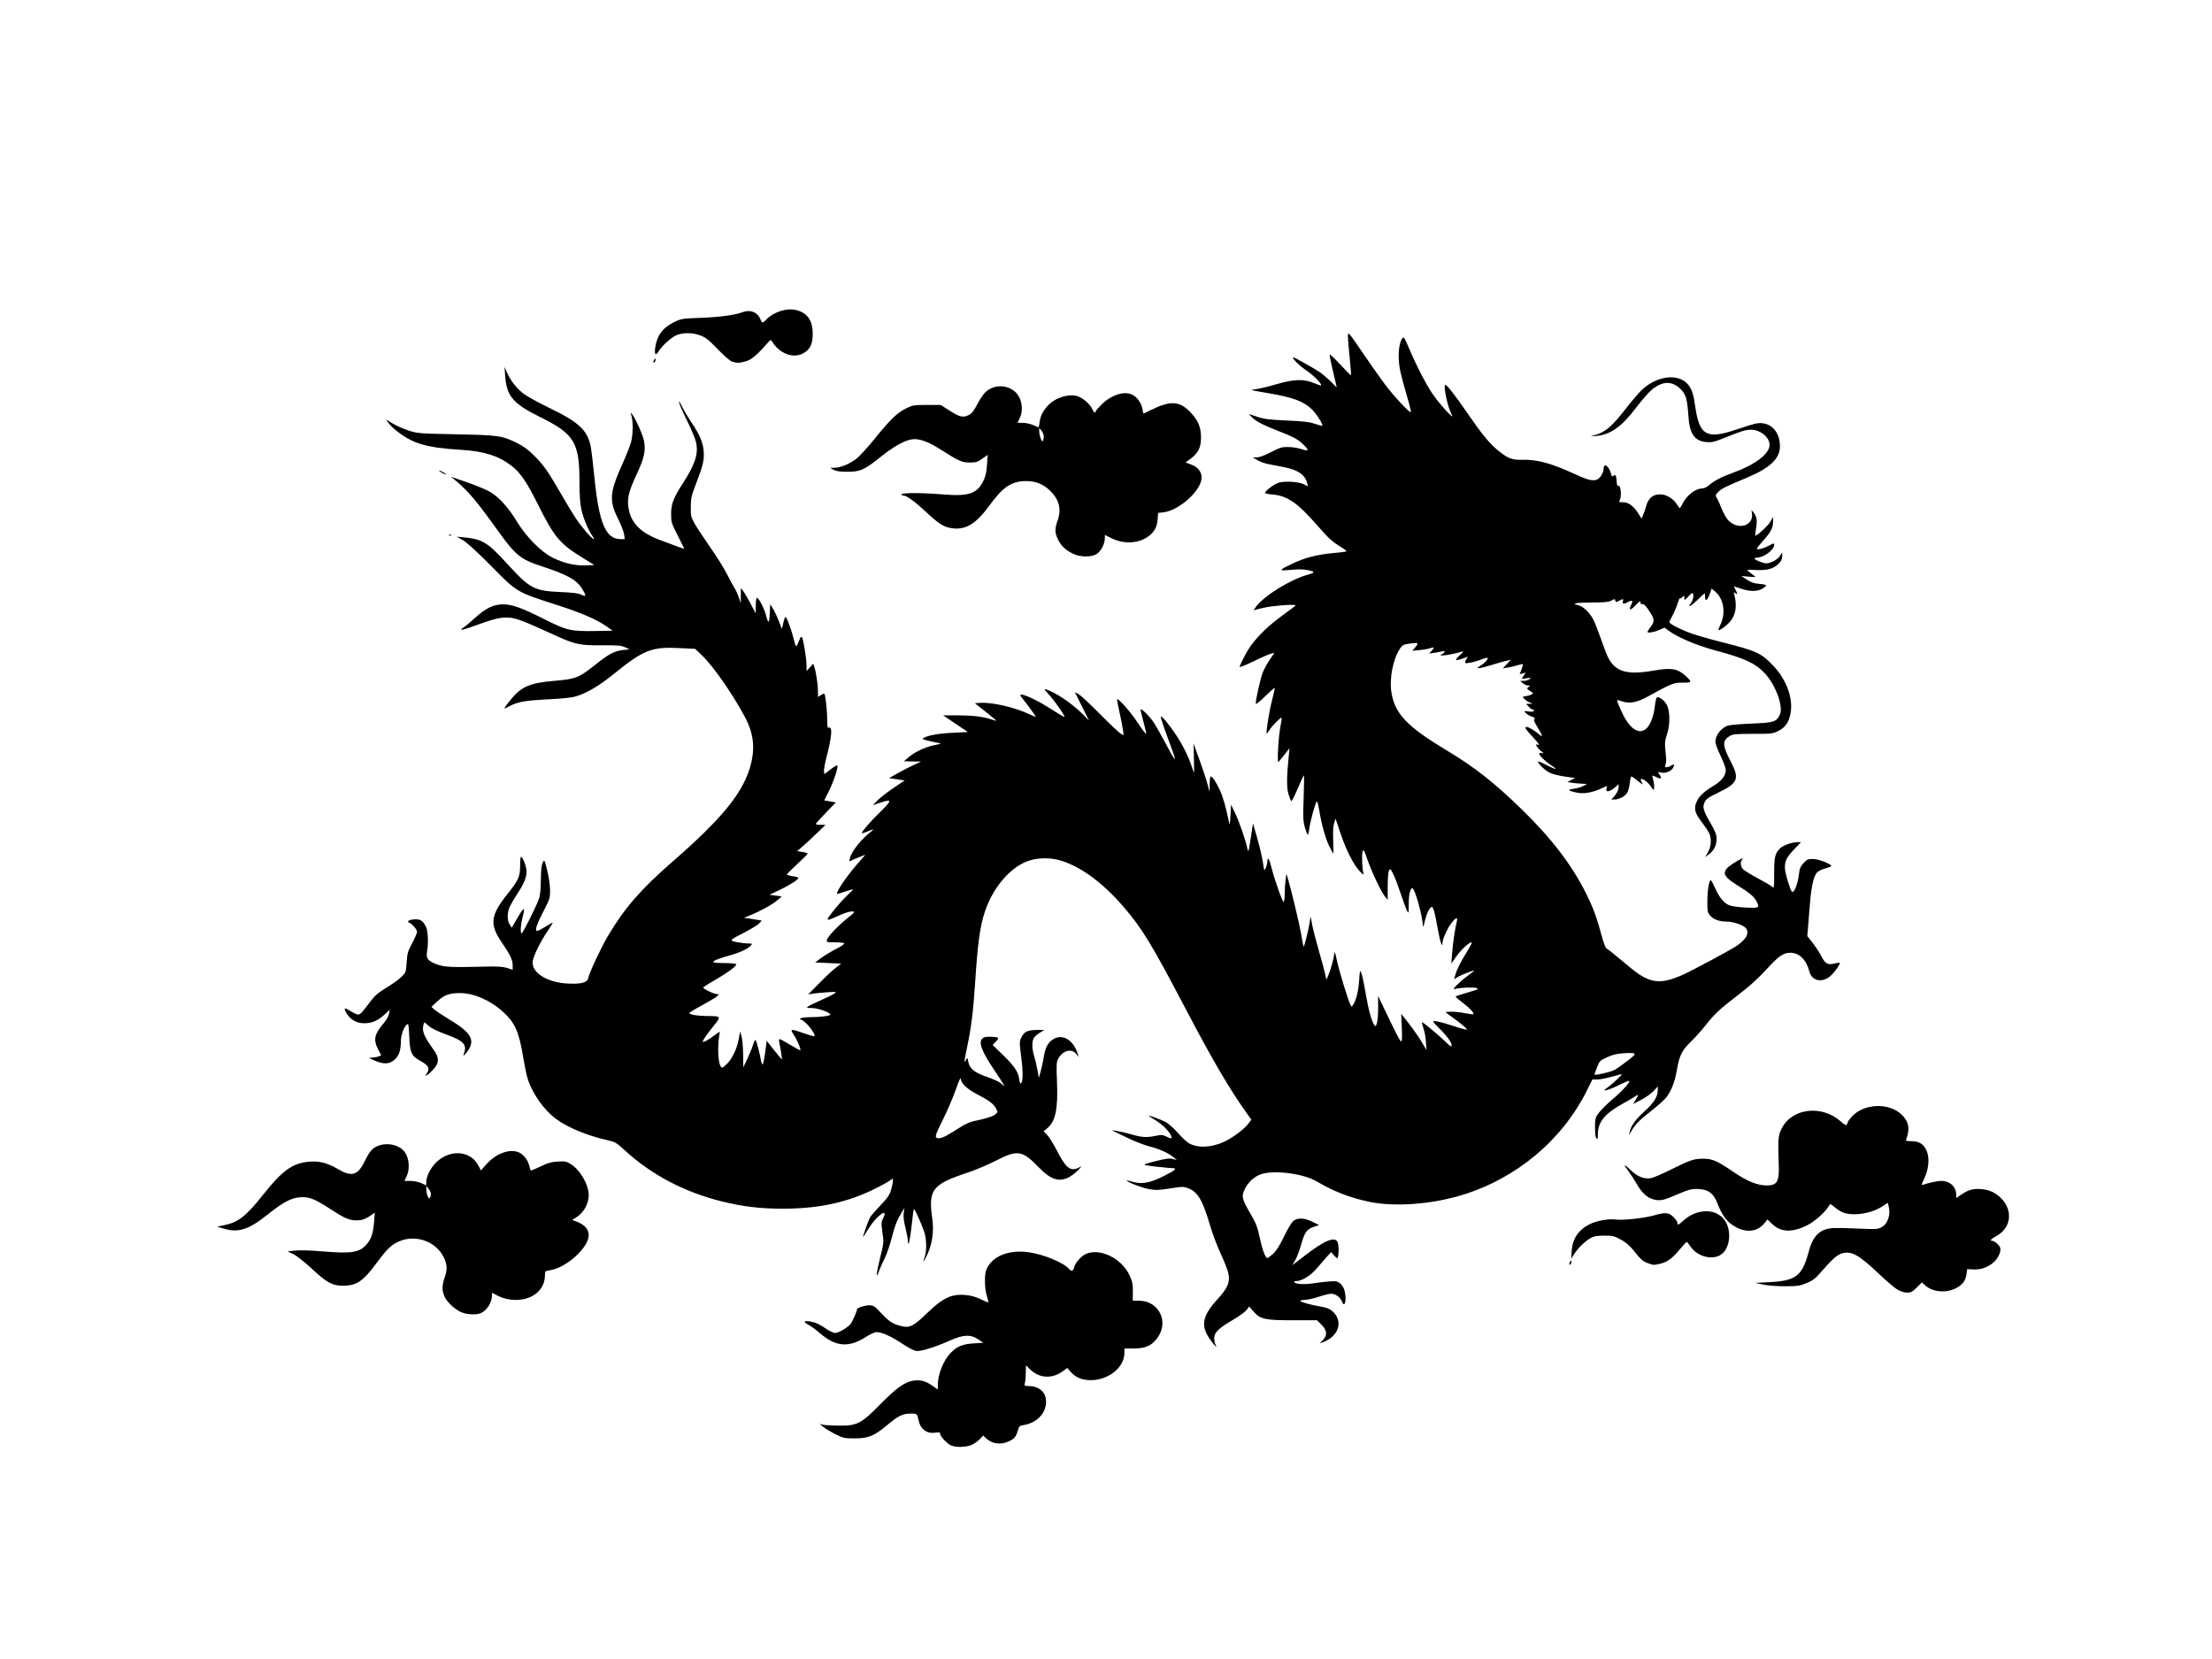
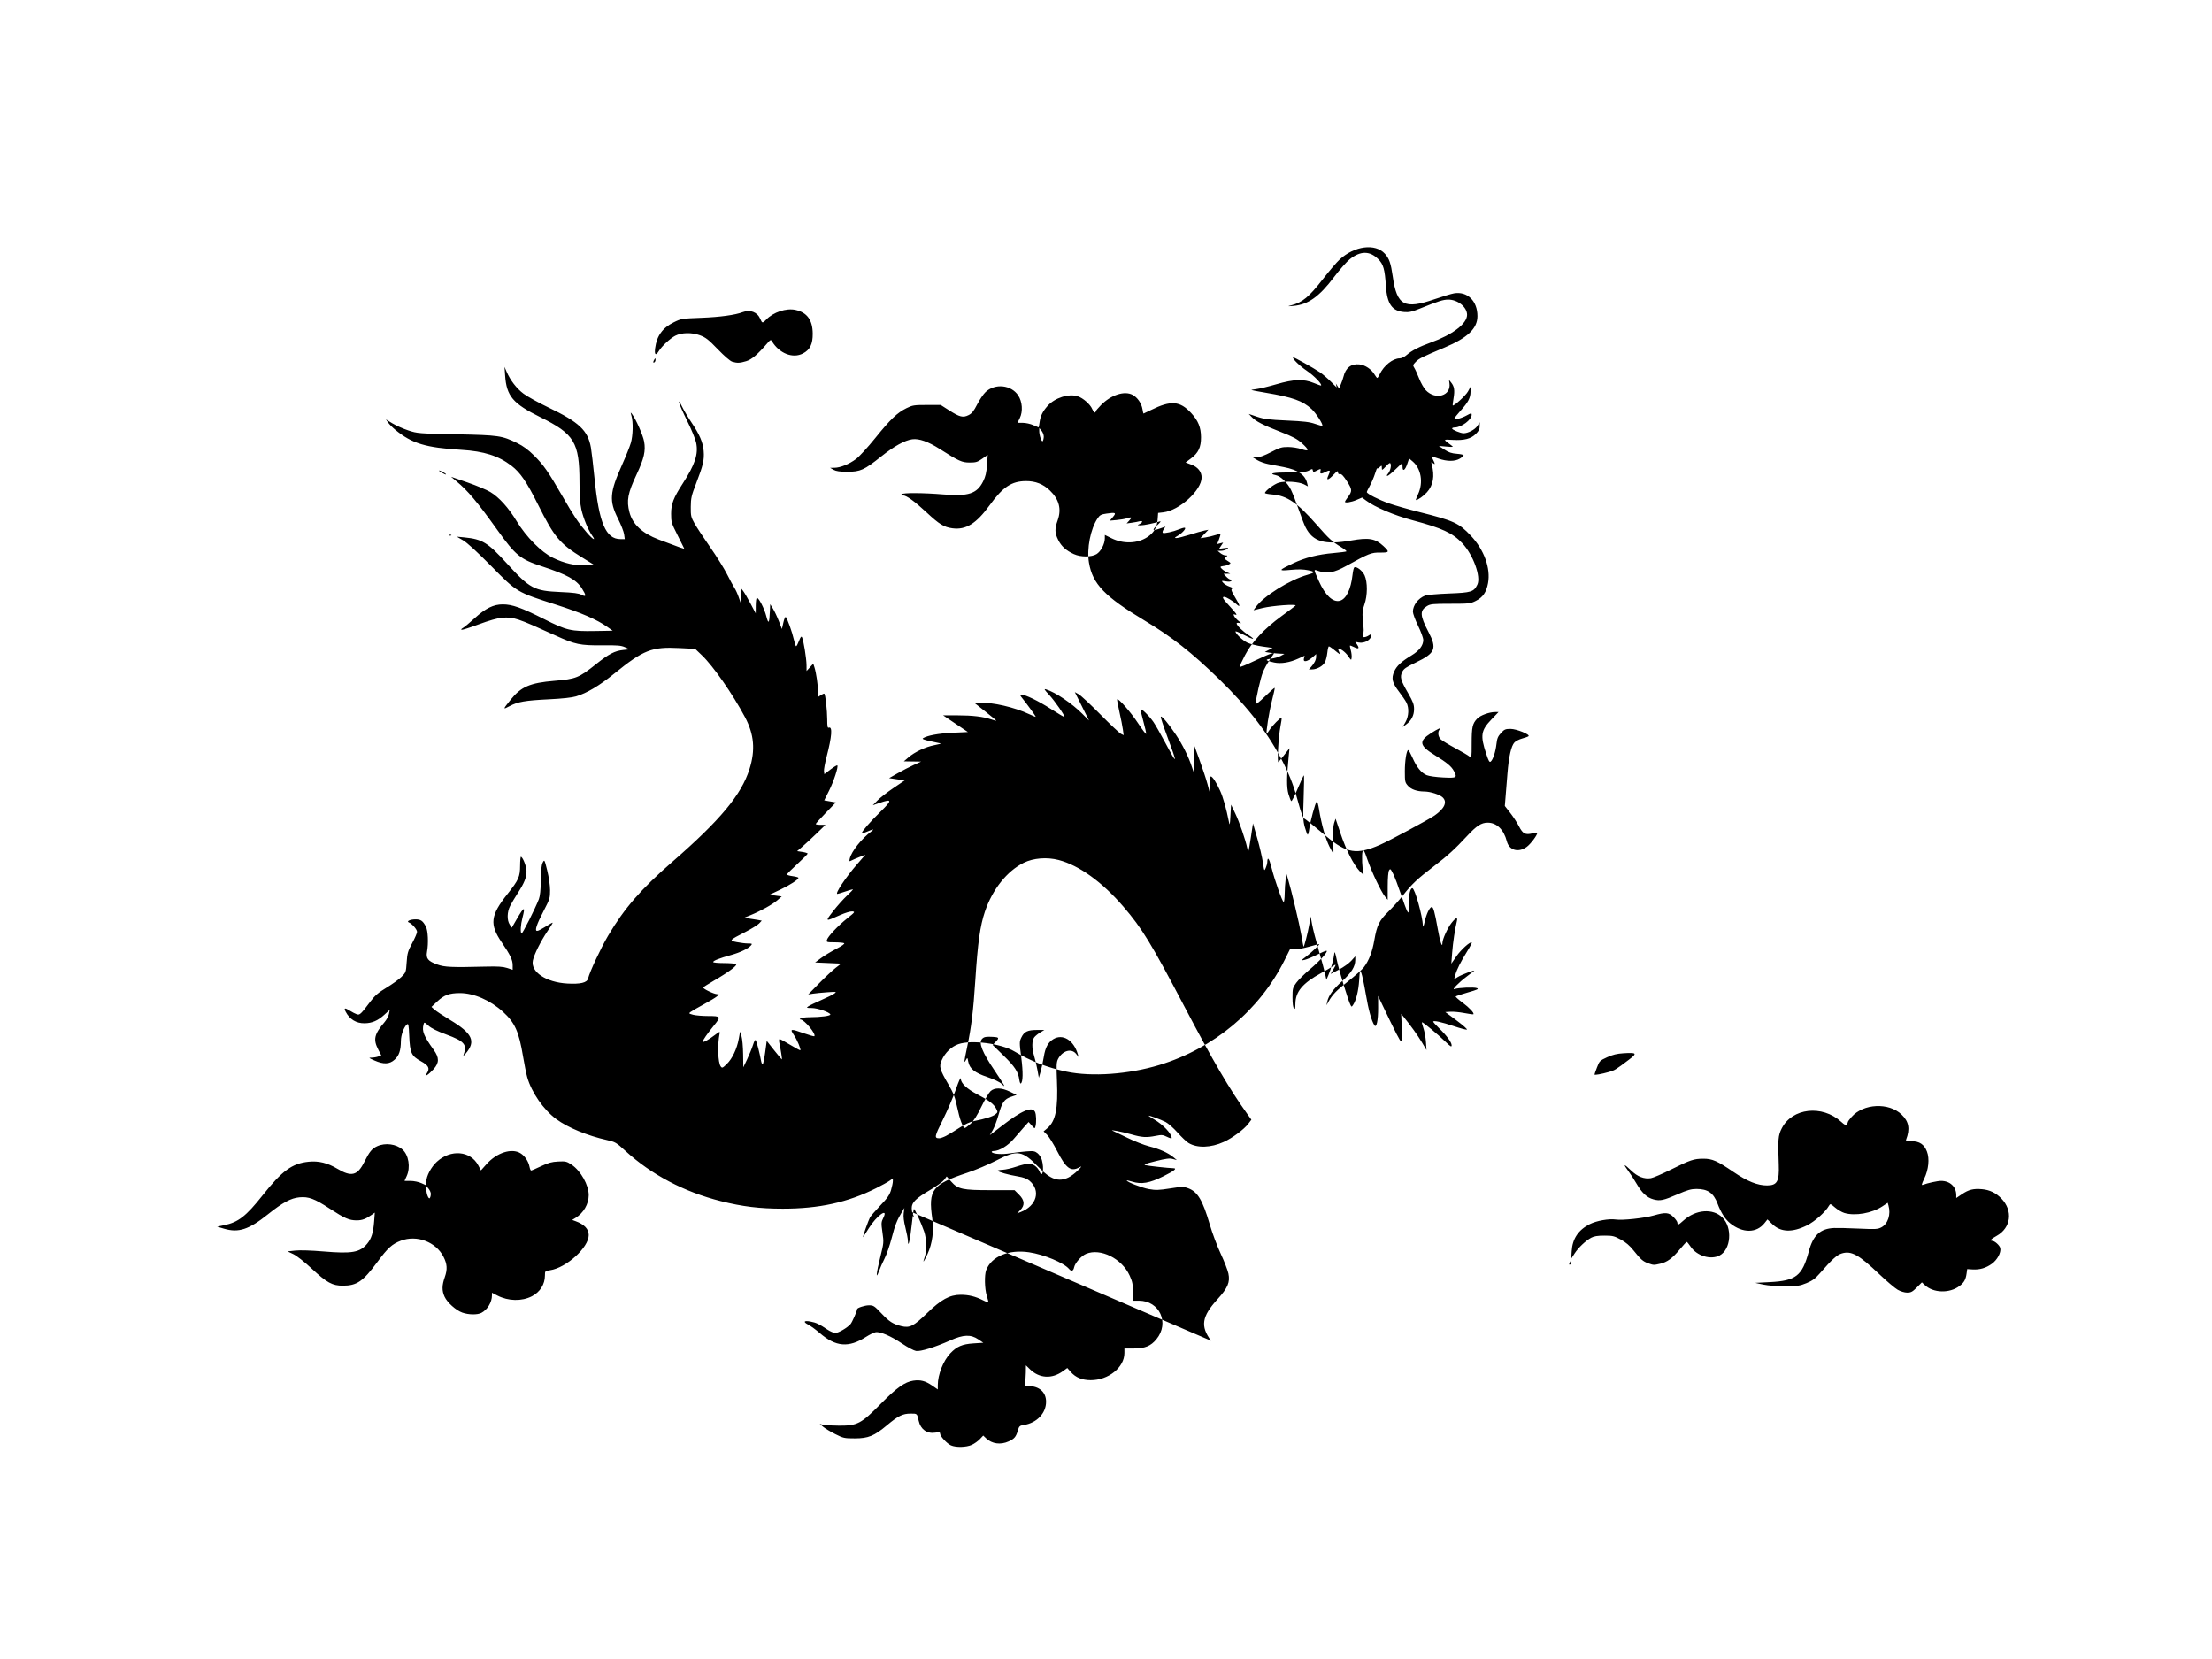
<svg xmlns="http://www.w3.org/2000/svg" xmlns:ns1="http://www.inkscape.org/namespaces/inkscape" xmlns:ns2="http://sodipodi.sourceforge.net/DTD/sodipodi-0.dtd" width="508mm" height="381mm" viewBox="0 0 508 381" version="1.1" id="svg7442" ns1:version="0.92.4 (5da689c313, 2019-01-14)" ns2:docname="Chinese.svg">
  <title id="title7455">Chinese dragon</title>
  <defs id="defs7436" />
  <ns2:namedview id="base" pagecolor="#ffffff" bordercolor="#666666" borderopacity="1.0" ns1:pageopacity="0.0" ns1:pageshadow="2" ns1:zoom="0.35" ns1:cx="1840" ns1:cy="914.28571" ns1:document-units="mm" ns1:current-layer="layer1" showgrid="false" fit-margin-top="0" fit-margin-left="0" fit-margin-right="0" fit-margin-bottom="0" ns1:window-width="1920" ns1:window-height="986" ns1:window-x="-11" ns1:window-y="-11" ns1:window-maximized="1" />
  <g ns1:label="Layer 1" ns1:groupmode="layer" id="layer1" transform="translate(381,-9.738)">
-     <path style="fill:#000000;stroke-width:1" d="m -162.591,341.686 c -0.925,-0.403 -2.509,-2.107 -2.509,-2.699 0,-0.327 -0.22,-0.371 -1.156,-0.231 -1.864,0.28 -3.321,-0.766 -3.752,-2.693 -0.388,-1.734 -0.329,-1.681 -1.868,-1.681 -1.803,0 -2.847,0.514 -5.417,2.669 -2.939,2.464 -4.3,3.019 -7.401,3.019 -2.394,0 -2.631,-0.052 -4.498,-0.993 -1.084,-0.546 -2.328,-1.295 -2.764,-1.665 l -0.794,-0.673 0.794,0.201 c 0.437,0.111 2.103,0.205 3.704,0.21 4.152,0.013 5.026,-0.447 9.525,-5.014 3.624,-3.679 5.516,-5.025 7.471,-5.319 1.622,-0.243 2.765,0.049 4.286,1.095 l 1.34,0.922 v -1.007 c 0,-2.395 1.261,-5.596 2.872,-7.292 1.498,-1.576 2.749,-2.111 5.33,-2.279 l 2.249,-0.146 -1.165,-0.789 c -1.707,-1.157 -3.413,-1.095 -6.376,0.231 -3.511,1.571 -6.872,2.611 -7.902,2.445 -0.49,-0.079 -1.899,-0.821 -3.132,-1.65 -2.688,-1.807 -5.143,-2.861 -6.179,-2.654 -0.404,0.081 -1.371,0.554 -2.15,1.052 -4.015,2.569 -6.965,2.327 -10.668,-0.875 -0.873,-0.755 -2.038,-1.606 -2.589,-1.891 -1.286,-0.666 -1.062,-1.024 0.464,-0.739 1.303,0.243 2.038,0.59 3.845,1.813 0.655,0.443 1.495,0.806 1.866,0.807 0.726,0 2.727,-1.166 3.502,-2.042 0.359,-0.406 1.511,-3.026 1.511,-3.437 0,-0.293 1.789,-0.87 2.695,-0.87 1.059,0 1.247,0.12 2.857,1.825 1.836,1.943 2.644,2.464 4.576,2.951 1.927,0.485 2.83,0.033 5.92,-2.966 3.234,-3.139 5.193,-4.214 7.7,-4.226 1.845,-0.009 3.409,0.372 5.154,1.257 0.694,0.351 1.26,0.548 1.258,0.436 -0.002,-0.112 -0.184,-0.798 -0.405,-1.526 -0.479,-1.575 -0.545,-4.709 -0.122,-5.82 1.201,-3.153 5.139,-4.798 9.842,-4.111 3.413,0.499 8.033,2.428 9.208,3.844 0.516,0.621 0.979,0.47 1.147,-0.374 0.201,-1.003 1.656,-2.649 2.743,-3.104 3.315,-1.385 8.228,1.063 10.014,4.989 0.636,1.397 0.754,1.994 0.735,3.715 l -0.022,2.051 h 1.392 c 4.774,0 7.11,5.126 4.035,8.856 -1.284,1.558 -2.627,2.108 -5.162,2.117 l -2.182,0.007 -2.7e-4,1.041 c -0.001,3.292 -3.673,6.244 -7.749,6.229 -1.983,-0.007 -3.452,-0.613 -4.567,-1.883 l -0.802,-0.914 -1.017,0.738 c -2.515,1.824 -5.403,1.652 -7.56,-0.45 l -0.926,-0.902 -0.02,1.643 c -0.011,0.903 -0.102,1.97 -0.203,2.37 -0.176,0.696 -0.141,0.728 0.813,0.743 2.495,0.037 4.04,1.416 4.04,3.607 0,2.652 -2.142,4.884 -5.131,5.347 -0.94,0.145 -1.059,0.258 -1.364,1.292 -0.425,1.444 -0.797,1.88 -2.105,2.475 -1.847,0.84 -3.828,0.569 -5.167,-0.708 l -0.669,-0.638 -0.78,0.827 c -0.429,0.455 -1.259,1.044 -1.845,1.31 -1.252,0.569 -3.615,0.631 -4.774,0.126 z m 59.713,-24.039 c -2.48,-3.342 -2.135,-5.556 1.483,-9.531 2.366,-2.599 2.923,-3.912 2.504,-5.908 -0.164,-0.78 -0.956,-2.82 -1.76,-4.532 -0.804,-1.713 -1.943,-4.756 -2.53,-6.763 -1.615,-5.522 -2.759,-7.453 -4.901,-8.271 -1.11,-0.424 -1.344,-0.422 -4.207,0.027 -2.611,0.41 -3.288,0.43 -4.877,0.146 -1.602,-0.286 -5.072,-1.637 -5.072,-1.974 0,-0.065 0.566,0.058 1.257,0.273 2.116,0.657 3.992,0.335 7.133,-1.226 2.595,-1.29 3.277,-1.854 2.26,-1.869 -1.018,-0.015 -5.644,-0.518 -6.316,-0.686 -0.578,-0.145 -0.135,-0.325 2.292,-0.931 2.392,-0.597 3.201,-0.7 3.946,-0.501 l 0.937,0.25 -0.794,-0.655 c -1.217,-1.005 -3.222,-1.904 -5.556,-2.492 -1.164,-0.293 -3.426,-1.18 -5.027,-1.971 -1.601,-0.791 -3.089,-1.506 -3.307,-1.589 -1.044,-0.399 2.148,0.205 4.146,0.784 2.521,0.731 3.543,0.794 5.719,0.357 1.322,-0.265 1.605,-0.24 2.558,0.231 0.589,0.291 1.071,0.42 1.071,0.285 0,-1.014 -1.931,-3.062 -4.068,-4.314 -0.673,-0.394 -1.224,-0.759 -1.224,-0.81 0,-0.162 2.76,0.849 3.887,1.425 0.596,0.304 1.83,1.393 2.742,2.419 0.912,1.026 2.042,2.103 2.51,2.392 1.987,1.228 5.147,1.134 8.153,-0.243 1.969,-0.901 4.604,-2.856 5.586,-4.144 l 0.721,-0.945 -0.983,-1.373 c -4.051,-5.657 -7.826,-12.106 -14.279,-24.391 -7.762,-14.776 -9.823,-18.154 -14.138,-23.173 -4.856,-5.648 -10.181,-9.483 -14.861,-10.703 -2.686,-0.7 -5.801,-0.454 -8.006,0.631 -3.832,1.887 -7.192,6.098 -8.915,11.175 -1.119,3.297 -1.666,7.203 -2.225,15.884 -0.445,6.919 -0.916,10.753 -1.88,15.313 -0.733,3.465 -0.766,3.823 -0.276,2.939 0.348,-0.628 0.352,-0.625 0.541,0.378 0.3,1.6 1.482,2.553 4.365,3.517 1.51,0.505 2.805,1.124 3.275,1.565 0.671,0.629 0.737,0.649 0.477,0.148 -0.166,-0.32 -1.072,-1.719 -2.014,-3.109 -2.925,-4.314 -3.791,-6.506 -2.915,-7.381 0.45,-0.45 0.909,-0.53 2.516,-0.439 1.354,0.077 1.448,0.239 0.631,1.091 l -0.735,0.767 2.509,2.445 c 2.568,2.502 3.373,3.732 3.612,5.52 0.075,0.558 0.23,0.958 0.344,0.887 0.507,-0.313 0.549,-2.53 0.112,-5.946 -0.452,-3.536 -0.451,-3.662 0.037,-4.659 0.643,-1.315 1.416,-1.682 3.544,-1.686 l 1.72,-0.003 -0.926,0.553 c -0.509,0.304 -1.132,0.81 -1.383,1.123 -0.579,0.723 -0.599,2.52 -0.047,4.275 0.229,0.728 0.568,2.156 0.753,3.175 l 0.337,1.852 0.416,-1.455 c 0.229,-0.8 0.551,-2.299 0.716,-3.331 0.347,-2.175 0.971,-3.34 2.182,-4.079 2.168,-1.322 4.684,0.216 5.629,3.441 l 0.194,0.661 -0.581,-0.728 c -1.075,-1.346 -3.145,-0.75 -4.152,1.196 -0.359,0.695 -0.397,1.441 -0.247,4.938 0.278,6.483 -0.305,9.339 -2.238,10.965 l -0.826,0.695 0.813,0.813 c 0.447,0.447 1.477,2.111 2.288,3.696 2.031,3.971 3.111,4.792 5.009,3.807 0.753,-0.391 0.74,-0.357 -0.257,0.668 -0.578,0.594 -1.538,1.315 -2.134,1.604 -2.281,1.104 -4.126,0.47 -6.87,-2.362 -3.746,-3.866 -4.87,-4.042 -9.741,-1.52 -1.784,0.924 -4.787,2.19 -6.673,2.815 -8.013,2.653 -8.962,3.899 -8.006,10.51 0.407,2.813 0.025,5.683 -1.082,8.123 -0.866,1.91 -1.231,2.318 -0.672,0.751 0.519,-1.454 0.463,-4.234 -0.119,-5.912 -0.698,-2.011 -2.201,-5.304 -2.352,-5.152 -0.07,0.07 -0.286,1.658 -0.482,3.53 -0.367,3.517 -0.852,5.602 -0.886,3.808 -0.009,-0.485 -0.266,-1.854 -0.571,-3.043 -0.373,-1.455 -0.502,-2.549 -0.396,-3.351 l 0.158,-1.191 -0.517,0.845 c -1.161,1.896 -1.667,3.171 -2.394,6.028 -0.42,1.65 -1.145,3.755 -1.613,4.678 -0.468,0.923 -1.066,2.274 -1.33,3.001 -0.77,2.126 -0.604,0.438 0.325,-3.294 0.801,-3.22 0.815,-3.371 0.493,-5.613 -0.308,-2.151 -0.295,-2.375 0.202,-3.379 1.235,-2.496 -1.581,-0.467 -3.357,2.42 -0.735,1.194 -1.336,2.108 -1.336,2.03 0,-0.299 1.286,-3.903 1.605,-4.5 0.185,-0.346 1.258,-1.591 2.385,-2.768 1.643,-1.716 2.132,-2.419 2.469,-3.554 0.231,-0.778 0.42,-1.699 0.42,-2.046 v -0.631 l -0.751,0.534 c -0.413,0.294 -1.812,1.068 -3.109,1.719 -6.468,3.25 -13.074,4.699 -21.408,4.697 -5.32,0 -9.297,-0.485 -14.249,-1.732 -8.469,-2.133 -15.925,-6.068 -21.957,-11.588 -2.054,-1.88 -2.29,-2.018 -4.153,-2.434 -4.517,-1.007 -9.002,-2.856 -11.658,-4.806 -2.938,-2.157 -5.696,-6.131 -6.688,-9.639 -0.226,-0.8 -0.658,-2.943 -0.959,-4.763 -0.945,-5.707 -1.863,-7.75 -4.603,-10.25 -2.899,-2.645 -6.704,-4.302 -9.876,-4.302 -2.444,0 -3.649,0.441 -5.207,1.904 l -1.349,1.267 0.711,0.637 c 0.391,0.35 2.013,1.421 3.604,2.38 5.102,3.074 5.944,4.885 3.567,7.674 -0.461,0.541 -0.634,0.642 -0.503,0.294 0.871,-2.324 0.193,-3.114 -3.991,-4.649 -2.075,-0.761 -3.418,-1.426 -4.071,-2.016 -0.962,-0.87 -0.976,-0.873 -1.135,-0.283 -0.409,1.525 0.038,2.638 2.348,5.852 1.282,1.784 1.27,2.96 -0.045,4.416 -0.533,0.59 -1.196,1.195 -1.474,1.343 -0.483,0.259 -0.486,0.242 -0.069,-0.395 0.75,-1.145 0.433,-1.783 -1.38,-2.783 -2.176,-1.2 -2.493,-1.887 -2.664,-5.772 -0.116,-2.637 -0.18,-2.953 -0.534,-2.66 -0.699,0.578 -1.364,2.401 -1.377,3.772 -0.02,2.182 -0.413,3.359 -1.437,4.299 -1.169,1.074 -2.527,1.132 -4.648,0.198 -1.356,-0.597 -1.398,-0.641 -0.613,-0.651 0.463,-0.006 1.145,-0.125 1.514,-0.266 l 0.671,-0.255 -0.69,-1.33 c -1.209,-2.331 -0.928,-3.533 1.488,-6.363 0.435,-0.51 0.873,-1.343 0.973,-1.852 l 0.181,-0.925 -1.215,1.113 c -1.51,1.383 -2.844,1.962 -4.571,1.982 -1.924,0.023 -3.436,-0.902 -4.341,-2.655 -0.463,-0.896 -0.197,-0.961 0.956,-0.234 0.559,0.353 1.288,0.728 1.619,0.833 0.666,0.211 0.882,0.006 3.149,-2.994 1.004,-1.328 1.786,-1.997 3.658,-3.127 1.31,-0.791 2.852,-1.902 3.427,-2.469 1.024,-1.01 1.049,-1.078 1.199,-3.355 0.138,-2.077 0.272,-2.544 1.27,-4.397 0.614,-1.14 1.116,-2.31 1.116,-2.6 0,-0.539 -1.146,-1.864 -1.855,-2.143 -0.681,-0.269 0.253,-0.716 1.505,-0.721 1.202,-0.004 1.688,0.337 2.384,1.675 0.485,0.933 0.615,3.8 0.26,5.74 -0.286,1.563 0.199,2.176 2.337,2.95 1.699,0.615 3.26,0.684 11.113,0.487 2.845,-0.071 3.996,0.003 4.961,0.321 l 1.257,0.413 v -1.043 c 0,-1.227 -0.539,-2.356 -2.502,-5.238 -2.854,-4.191 -2.62,-6.18 1.309,-11.127 2.575,-3.242 2.889,-3.948 2.902,-6.524 0.006,-1.186 0.101,-2.1 0.213,-2.033 0.511,0.312 1.253,2.296 1.253,3.352 0,1.426 -0.498,2.665 -2.009,5.003 -0.635,0.982 -1.416,2.292 -1.735,2.91 -0.723,1.401 -0.773,3.298 -0.114,4.304 l 0.477,0.728 1.161,-2.004 c 1.695,-2.924 2.001,-2.989 1.294,-0.273 -0.417,1.599 -0.52,3.317 -0.219,3.619 0.172,0.172 3.155,-5.739 3.984,-7.895 0.276,-0.718 0.422,-2.122 0.453,-4.366 0.033,-2.347 0.16,-3.521 0.439,-4.044 0.39,-0.73 0.399,-0.715 1.034,1.852 0.37,1.492 0.645,3.395 0.649,4.494 0.008,1.806 -0.069,2.054 -1.478,4.763 -1.612,3.098 -2.1,4.578 -1.511,4.576 0.325,-7.9e-4 0.726,-0.215 3.042,-1.623 0.802,-0.487 0.774,-0.415 -0.636,1.681 -1.562,2.321 -3.067,5.335 -3.366,6.743 -0.559,2.63 3.036,5.034 7.926,5.301 3,0.164 4.507,-0.197 4.742,-1.135 0.406,-1.619 2.946,-7.046 4.619,-9.87 3.73,-6.297 7.545,-10.686 14.716,-16.927 11.044,-9.612 15.867,-15.405 17.74,-21.311 1.385,-4.368 1.072,-7.982 -1.037,-11.945 -2.811,-5.284 -7.29,-11.717 -9.876,-14.183 l -1.556,-1.484 -3.562,-0.182 c -6.429,-0.328 -8.278,0.395 -15.071,5.897 -3.412,2.763 -6.201,4.421 -8.731,5.189 -0.935,0.284 -3.144,0.525 -6.177,0.674 -5.509,0.271 -7.203,0.565 -9.102,1.581 -1.559,0.834 -1.548,0.768 0.237,-1.455 2.431,-3.025 4.44,-3.894 10.109,-4.37 4.931,-0.414 5.582,-0.676 9.564,-3.854 2.908,-2.321 4.251,-3.02 6.185,-3.222 l 1.488,-0.155 -1.058,-0.482 c -0.898,-0.409 -1.7,-0.476 -5.292,-0.441 -4.978,0.048 -6.168,-0.2 -10.583,-2.212 -8.969,-4.087 -9.724,-4.337 -12.4,-4.113 -1.031,0.086 -2.961,0.633 -5.293,1.5 -2.018,0.751 -3.804,1.32 -3.968,1.265 -0.164,-0.055 -0.03,-0.243 0.298,-0.419 0.328,-0.176 1.519,-1.16 2.645,-2.188 2.568,-2.343 4.379,-3.238 6.546,-3.234 2.156,0.004 4.274,0.76 9.475,3.382 5.182,2.613 6.119,2.831 11.729,2.736 l 4.006,-0.068 -1.228,-0.876 c -2.349,-1.677 -5.945,-3.235 -11.77,-5.102 -9.068,-2.906 -8.919,-2.817 -14.857,-8.832 -3.203,-3.245 -5.555,-5.399 -6.482,-5.939 l -1.455,-0.848 1.72,0.166 c 4.138,0.401 5.405,1.176 9.787,5.986 5.263,5.778 6.243,6.301 12.306,6.562 3.013,0.13 4.176,0.282 4.829,0.631 1.11,0.593 1.135,0.189 0.091,-1.457 -1.275,-2.011 -3.426,-3.194 -9.285,-5.109 -4.85,-1.585 -5.967,-2.499 -10.104,-8.271 -4.723,-6.59 -6.738,-8.986 -9.475,-11.271 l -1.19,-0.994 3.761,1.301 c 2.069,0.715 4.432,1.705 5.252,2.198 2.031,1.223 4.169,3.591 6.068,6.722 2.199,3.625 5.621,7.073 8.334,8.399 2.556,1.248 5.078,1.827 7.545,1.729 l 1.946,-0.077 -2.758,-1.704 c -5.191,-3.208 -6.429,-4.683 -10.114,-12.054 -2.702,-5.404 -4.101,-7.455 -6.17,-9.048 -2.951,-2.272 -6.285,-3.331 -11.485,-3.65 -8.227,-0.504 -11.332,-1.442 -15.157,-4.576 -0.626,-0.513 -1.374,-1.264 -1.663,-1.67 l -0.525,-0.738 1.529,0.921 c 0.841,0.506 2.481,1.234 3.646,1.616 2.056,0.676 2.369,0.701 10.98,0.878 9.802,0.202 10.478,0.299 13.997,2.018 1.375,0.672 2.524,1.517 3.858,2.84 2.22,2.201 3.258,3.69 6.523,9.353 2.66,4.615 3.646,6.086 5.585,8.339 1.371,1.593 2.228,2.091 1.261,0.733 -0.915,-1.285 -2.026,-3.973 -2.485,-6.011 -0.302,-1.339 -0.43,-3.225 -0.434,-6.35 -0.009,-9.056 -1.186,-11 -8.989,-14.854 -6.304,-3.114 -7.769,-4.846 -8.089,-9.568 l -0.135,-1.984 0.451,1.058 c 0.856,2.011 2.316,3.911 3.92,5.104 0.881,0.655 3.44,2.072 5.687,3.149 7.083,3.396 9.08,5.278 9.778,9.221 0.153,0.867 0.528,4.061 0.832,7.098 1.026,10.245 2.597,13.926 5.944,13.926 h 0.996 l -0.147,-1.099 c -0.081,-0.605 -0.715,-2.228 -1.41,-3.609 -2.06,-4.095 -1.913,-6.001 0.951,-12.384 0.858,-1.912 1.76,-4.164 2.004,-5.003 0.492,-1.691 0.563,-4.786 0.144,-6.215 -0.252,-0.86 -0.243,-0.888 0.133,-0.397 0.883,1.155 2.51,4.847 2.77,6.284 0.391,2.16 -0.003,3.893 -1.717,7.553 -2.042,4.361 -2.352,6.002 -1.647,8.72 0.711,2.743 2.938,4.816 6.709,6.246 5.168,1.961 5.921,2.223 5.847,2.035 -0.044,-0.112 -0.735,-1.497 -1.536,-3.077 -1.382,-2.729 -1.455,-2.974 -1.453,-4.867 0.002,-2.274 0.527,-3.644 2.663,-6.945 2.845,-4.397 3.628,-6.785 3.081,-9.392 -0.174,-0.831 -1.091,-3.063 -2.037,-4.961 -0.946,-1.898 -1.791,-3.808 -1.878,-4.244 -0.1,-0.504 0.134,-0.196 0.641,0.844 0.44,0.901 1.416,2.552 2.169,3.668 1.898,2.812 2.677,4.63 2.836,6.615 0.163,2.035 -0.124,3.276 -1.715,7.394 -1.1,2.849 -1.228,3.406 -1.245,5.424 -0.017,2.081 0.048,2.367 0.874,3.836 0.491,0.873 2.098,3.311 3.572,5.418 1.474,2.107 3.221,4.905 3.882,6.218 0.662,1.313 1.429,2.729 1.705,3.147 0.276,0.418 0.713,1.37 0.971,2.117 l 0.469,1.357 0.015,-1.72 0.015,-1.72 0.52,0.661 c 0.286,0.364 1.053,1.673 1.705,2.91 l 1.185,2.249 0.009,-1.786 c 0.005,-0.982 0.123,-1.786 0.262,-1.786 0.453,0 1.716,2.47 2.166,4.233 0.495,1.944 0.698,1.649 0.82,-1.191 l 0.068,-1.587 0.634,1.019 c 0.349,0.561 0.954,1.843 1.346,2.85 l 0.712,1.83 0.333,-1.488 c 0.185,-0.825 0.434,-1.387 0.56,-1.262 0.354,0.354 1.478,3.504 1.851,5.187 0.186,0.837 0.421,1.521 0.524,1.521 0.103,0 0.397,-0.552 0.655,-1.226 0.349,-0.914 0.525,-1.126 0.689,-0.831 0.337,0.603 1.03,4.865 1.038,6.392 l 0.008,1.354 0.77,-0.846 0.77,-0.846 0.271,0.846 c 0.394,1.227 0.815,4.087 0.817,5.549 l 0.002,1.263 0.67,-0.439 c 0.368,-0.241 0.723,-0.386 0.788,-0.321 0.245,0.245 0.649,3.871 0.654,5.869 0.004,1.673 0.078,2.051 0.376,1.937 0.872,-0.335 0.693,2.039 -0.5,6.619 -0.386,1.483 -0.664,3.001 -0.617,3.373 l 0.085,0.676 1.416,-1.075 c 0.779,-0.591 1.482,-1.01 1.562,-0.93 0.286,0.286 -0.814,3.652 -1.902,5.821 l -1.11,2.211 1.34,0.235 1.34,0.235 -2.315,2.39 c -1.273,1.315 -2.315,2.472 -2.315,2.572 0,0.1 0.506,0.183 1.124,0.185 l 1.124,0.004 -1.984,1.923 c -1.091,1.057 -2.557,2.416 -3.257,3.02 l -1.273,1.097 1.207,0.181 c 0.664,0.1 1.207,0.276 1.207,0.393 0,0.117 -1.072,1.191 -2.381,2.388 -1.31,1.197 -2.381,2.275 -2.381,2.395 0,0.12 0.595,0.297 1.323,0.394 0.728,0.097 1.323,0.265 1.323,0.375 0,0.402 -1.93,1.653 -4.256,2.758 l -2.389,1.135 1.404,0.191 1.404,0.191 -1.008,0.879 c -1.086,0.947 -3.855,2.481 -6.206,3.437 l -1.461,0.594 1.295,0.178 c 0.712,0.098 1.632,0.245 2.044,0.326 l 0.749,0.148 -0.596,0.634 c -0.328,0.349 -1.736,1.222 -3.131,1.941 -3.821,1.97 -3.836,1.987 -1.997,2.357 0.844,0.17 2.006,0.308 2.582,0.308 0.918,0 1.004,0.051 0.705,0.412 -0.624,0.751 -2.474,1.649 -4.618,2.24 -2.633,0.726 -4.101,1.302 -4.101,1.61 0,0.13 1.101,0.238 2.447,0.24 1.346,0.002 2.609,0.106 2.806,0.231 0.422,0.268 -1.734,1.875 -5.197,3.874 -1.206,0.696 -2.256,1.368 -2.333,1.493 -0.167,0.27 2.444,1.532 3.203,1.548 0.501,0.011 0.496,0.039 -0.087,0.525 -0.339,0.283 -1.708,1.105 -3.043,1.828 -1.334,0.723 -2.66,1.487 -2.946,1.698 -0.494,0.364 -0.467,0.398 0.529,0.675 0.577,0.16 2.15,0.292 3.496,0.293 2.929,0.002 2.988,0.111 1.224,2.276 -1.466,1.799 -2.481,3.268 -2.481,3.59 0,0.325 1.279,-0.368 2.749,-1.49 1.135,-0.866 1.222,-0.893 1.11,-0.342 -0.523,2.578 -0.381,6.674 0.261,7.543 0.316,0.428 0.425,0.384 1.397,-0.561 1.251,-1.216 2.329,-3.486 2.746,-5.782 l 0.301,-1.66 0.328,1.058 c 0.18,0.582 0.347,2.428 0.371,4.101 l 0.043,3.043 0.884,-1.852 c 0.486,-1.019 1.088,-2.493 1.336,-3.277 0.303,-0.956 0.519,-1.304 0.656,-1.058 0.233,0.417 0.911,3.054 1.165,4.533 0.094,0.546 0.268,0.992 0.387,0.992 0.119,0 0.382,-1.218 0.583,-2.707 l 0.367,-2.707 1.711,2.164 c 0.941,1.19 1.742,2.133 1.78,2.095 0.071,-0.071 -0.275,-2.27 -0.598,-3.807 -0.105,-0.499 -0.074,-0.86 0.073,-0.86 0.14,0 1.241,0.6 2.448,1.333 1.207,0.733 2.24,1.287 2.295,1.232 0.203,-0.203 -0.712,-2.375 -1.479,-3.513 -0.974,-1.443 -0.776,-1.474 2.349,-0.372 1.226,0.432 2.284,0.731 2.351,0.665 0.479,-0.479 -2.301,-3.836 -3.185,-3.847 -0.232,-0.003 -0.214,-0.084 0.06,-0.261 0.218,-0.141 1.124,-0.258 2.012,-0.261 2.599,-0.007 4.897,-0.312 4.791,-0.638 -0.169,-0.518 -2.921,-1.466 -4.281,-1.475 -1.232,-0.008 -1.28,-0.033 -0.762,-0.396 0.304,-0.213 1.632,-0.856 2.951,-1.428 1.319,-0.572 2.674,-1.244 3.011,-1.493 0.591,-0.436 0.532,-0.447 -1.636,-0.298 -1.237,0.085 -2.725,0.231 -3.307,0.325 l -1.058,0.17 2.514,-2.56 c 1.382,-1.408 3.087,-3 3.788,-3.538 l 1.274,-0.978 -2.994,-0.132 -2.994,-0.132 1.323,-0.99 c 0.728,-0.545 2.298,-1.495 3.489,-2.112 1.342,-0.694 2.046,-1.197 1.852,-1.321 -0.173,-0.11 -1.166,-0.201 -2.207,-0.204 -1.782,-0.004 -1.885,-0.036 -1.751,-0.551 0.205,-0.784 2.53,-3.25 4.696,-4.98 1.756,-1.403 1.818,-1.489 1.136,-1.568 -0.411,-0.047 -1.609,0.312 -2.778,0.832 -3.516,1.566 -3.521,1.563 -1.625,-0.885 0.927,-1.197 2.377,-2.817 3.222,-3.6 0.845,-0.783 1.429,-1.424 1.298,-1.424 -0.131,0 -0.93,0.238 -1.776,0.529 -0.846,0.291 -1.642,0.529 -1.768,0.529 -0.619,0 1.891,-3.774 4.532,-6.815 l 1.898,-2.185 -1.378,0.543 c -0.758,0.299 -1.602,0.663 -1.877,0.81 -0.448,0.24 -0.481,0.191 -0.327,-0.474 0.38,-1.639 2.711,-4.565 5.004,-6.282 0.725,-0.543 0.401,-0.509 -1.036,0.107 -0.667,0.286 -1.211,0.435 -1.21,0.331 0.005,-0.398 1.988,-2.666 4.317,-4.938 2.711,-2.645 2.674,-2.995 -0.212,-2.001 l -1.581,0.545 1.052,-1.083 c 0.579,-0.596 2.225,-1.879 3.66,-2.851 l 2.608,-1.767 -1.786,-0.265 -1.786,-0.265 1.957,-1.112 c 1.076,-0.611 2.731,-1.466 3.677,-1.899 l 1.72,-0.787 -1.984,-0.029 -1.984,-0.029 1.058,-0.909 c 1.457,-1.252 3.901,-2.403 5.947,-2.799 0.942,-0.183 1.597,-0.362 1.455,-0.397 -0.142,-0.036 -1.198,-0.265 -2.347,-0.51 -1.456,-0.31 -1.977,-0.518 -1.72,-0.685 0.963,-0.627 3.53,-1.104 6.769,-1.258 l 3.545,-0.169 -2.846,-1.918 -2.846,-1.918 3.298,0.002 c 3.464,0.002 5.924,0.295 7.744,0.922 0.599,0.206 1.122,0.344 1.161,0.305 0.039,-0.039 -1.05,-0.956 -2.42,-2.039 l -2.491,-1.968 1.221,-0.083 c 2.728,-0.184 7.946,1.014 11.236,2.581 0.843,0.402 1.533,0.674 1.533,0.605 0,-0.145 -2.048,-2.961 -3.075,-4.228 -0.552,-0.681 -0.608,-0.86 -0.269,-0.86 0.946,0 3.917,1.437 6.79,3.282 1.67,1.073 3.082,1.908 3.139,1.856 0.202,-0.188 -2.239,-3.712 -3.539,-5.107 -1.114,-1.196 -1.22,-1.392 -0.665,-1.222 2.116,0.647 5.948,3.227 8.297,5.587 l 1.551,1.558 -1.63,-3.264 -1.63,-3.264 0.873,0.479 c 0.48,0.264 2.719,2.347 4.974,4.631 2.256,2.283 4.386,4.294 4.734,4.468 l 0.633,0.317 -0.171,-1.286 c -0.094,-0.708 -0.454,-2.537 -0.799,-4.065 -0.346,-1.528 -0.581,-2.831 -0.522,-2.895 0.272,-0.298 3.127,2.962 4.76,5.436 0.998,1.512 1.852,2.64 1.897,2.506 0.045,-0.134 -0.223,-1.354 -0.595,-2.711 -0.372,-1.357 -0.677,-2.641 -0.677,-2.852 -2.4e-4,-0.494 1.91,1.34 2.944,2.827 0.428,0.616 1.619,2.699 2.647,4.63 2.928,5.501 2.989,5.303 0.46,-1.488 -0.861,-2.313 -1.496,-4.275 -1.411,-4.359 0.229,-0.229 1.808,1.657 3.463,4.136 1.54,2.307 2.925,5.095 3.677,7.405 0.249,0.764 0.474,1.389 0.5,1.389 0.026,0 0.011,-1.518 -0.033,-3.373 l -0.081,-3.373 1.347,3.704 c 0.741,2.037 1.569,4.538 1.84,5.556 l 0.493,1.852 0.015,-1.786 c 0.008,-0.982 0.126,-1.786 0.261,-1.786 0.377,0 1.285,1.39 2.14,3.277 0.69,1.521 1.427,4.128 2.029,7.174 0.18,0.911 0.229,0.708 0.348,-1.455 l 0.139,-2.514 0.962,2.008 c 0.918,1.915 2.332,5.99 2.73,7.867 0.103,0.483 0.236,0.829 0.297,0.768 0.061,-0.061 0.321,-1.513 0.578,-3.227 l 0.467,-3.117 0.98,3.407 c 0.539,1.874 1.121,4.359 1.293,5.524 0.305,2.061 0.322,2.096 0.654,1.323 0.187,-0.437 0.346,-0.992 0.353,-1.235 0.041,-1.513 0.415,-1.074 0.975,1.145 0.737,2.92 2.5,7.895 2.797,7.895 0.115,0 0.219,-0.863 0.232,-1.918 0.013,-1.055 0.109,-2.514 0.213,-3.241 l 0.19,-1.323 0.318,1.058 c 0.802,2.666 2.686,10.576 3.089,12.965 0.245,1.455 0.479,2.679 0.518,2.719 0.131,0.133 0.981,-3.15 1.312,-5.069 l 0.325,-1.883 0.327,1.823 c 0.18,1.002 0.861,3.664 1.512,5.915 0.652,2.251 1.318,4.705 1.479,5.453 l 0.294,1.361 0.489,-1.146 c 0.545,-1.276 1.207,-3.723 1.337,-4.939 0.058,-0.547 0.235,-0.059 0.569,1.565 0.466,2.272 2.605,9.295 3.137,10.301 0.252,0.475 0.268,0.475 0.592,0 0.7,-1.028 1.247,-3.23 1.401,-5.648 0.152,-2.38 0.179,-2.469 0.504,-1.678 0.189,0.459 0.648,2.635 1.02,4.835 0.612,3.619 1.295,6.092 1.973,7.153 0.476,0.744 0.872,-1.081 0.861,-3.96 l -0.011,-2.778 0.82,1.72 c 3.268,6.858 4.23,8.731 4.484,8.731 0.201,0 0.245,-0.962 0.144,-3.165 l -0.146,-3.165 0.586,0.718 c 1.578,1.933 3.214,4.215 4.172,5.82 l 1.06,1.777 -0.126,-1.852 c -0.069,-1.019 -0.327,-2.429 -0.572,-3.134 -0.245,-0.705 -0.397,-1.331 -0.337,-1.391 0.14,-0.14 3.613,2.735 5.419,4.484 1.146,1.11 1.389,1.25 1.389,0.799 0,-0.687 -1.128,-2.225 -2.88,-3.923 -0.745,-0.722 -1.354,-1.399 -1.354,-1.505 0,-0.341 1.918,0.073 4.7,1.015 1.494,0.505 2.861,0.87 3.039,0.811 0.178,-0.059 -0.866,-0.991 -2.319,-2.071 l -2.642,-1.964 1.191,-0.075 c 0.655,-0.042 2.084,0.096 3.175,0.305 1.091,0.209 2.03,0.336 2.086,0.282 0.26,-0.25 -0.903,-1.508 -2.457,-2.659 -0.941,-0.697 -1.666,-1.339 -1.611,-1.428 0.055,-0.089 1.308,-0.505 2.784,-0.925 2.271,-0.646 2.589,-0.8 2.066,-1.001 -0.664,-0.255 -4.243,-0.098 -5.116,0.225 -0.765,0.283 0.968,-1.503 2.778,-2.863 0.8,-0.601 1.571,-1.192 1.713,-1.312 0.464,-0.394 -2.803,0.828 -3.705,1.386 l -0.881,0.544 0.276,-1.002 c 0.346,-1.255 1.241,-3.034 2.743,-5.447 0.641,-1.03 1.108,-1.931 1.037,-2.002 -0.309,-0.309 -2.473,1.634 -3.535,3.174 l -1.161,1.684 0.194,-2.514 c 0.182,-2.36 0.66,-5.56 1.077,-7.21 0.265,-1.049 -0.213,-0.911 -1.211,0.35 -0.903,1.141 -2.085,3.733 -2.095,4.598 -0.016,1.333 -0.558,-0.27 -1.068,-3.162 -0.686,-3.887 -1.056,-5.203 -1.427,-5.079 -0.512,0.171 -1.207,1.654 -1.585,3.383 -0.204,0.933 -0.383,1.382 -0.398,0.998 -0.088,-2.316 -1.873,-8.694 -2.433,-8.694 -0.502,0 -0.84,1.502 -0.831,3.694 0.009,2.03 -0.024,2.178 -0.351,1.587 -0.198,-0.358 -0.858,-2.14 -1.466,-3.959 -0.608,-1.819 -1.399,-3.894 -1.758,-4.612 -0.593,-1.185 -0.681,-1.258 -0.953,-0.794 -0.177,0.302 -0.301,1.788 -0.302,3.633 l -0.003,3.122 -0.61,-0.741 c -0.891,-1.082 -3.064,-5.652 -4.051,-8.518 -0.753,-2.186 -0.885,-2.409 -1.1,-1.852 -0.244,0.635 -0.098,4.173 0.213,5.143 0.098,0.307 -0.26,0.06 -0.885,-0.609 -1.446,-1.55 -3.121,-4.865 -4.433,-8.774 l -1.103,-3.286 -0.332,1.005 c -0.22,0.667 -0.293,2.018 -0.217,4.013 0.063,1.654 0.079,3.008 0.036,3.008 -0.044,0 -0.45,-0.735 -0.904,-1.633 -0.884,-1.75 -1.834,-5.16 -2.369,-8.502 -0.182,-1.136 -0.425,-1.969 -0.541,-1.852 -0.338,0.343 -1.494,4.582 -1.701,6.232 -0.104,0.834 -0.278,1.461 -0.387,1.394 -0.109,-0.067 -0.402,-0.85 -0.651,-1.739 -0.392,-1.397 -0.428,-2.316 -0.264,-6.754 0.104,-2.825 0.13,-5.137 0.056,-5.137 -0.073,0 -0.707,1.363 -1.408,3.029 -0.701,1.666 -1.371,2.97 -1.488,2.897 -0.117,-0.073 -0.41,-0.808 -0.65,-1.634 -0.439,-1.51 -0.42,-3.914 0.071,-8.789 l 0.173,-1.72 -1.136,1.455 c -0.625,0.8 -1.253,1.574 -1.395,1.72 -0.363,0.37 -0.02,-5.853 0.453,-8.2 0.205,-1.018 0.32,-1.903 0.255,-1.967 -0.18,-0.18 -2.191,1.858 -2.8,2.839 -0.298,0.481 -0.572,0.838 -0.608,0.794 -0.21,-0.258 0.53,-4.952 1.175,-7.456 0.417,-1.618 0.712,-2.989 0.655,-3.045 -0.056,-0.057 -1.059,0.827 -2.227,1.964 -1.427,1.388 -2.124,1.914 -2.124,1.6 0,-0.972 1.093,-5.778 1.616,-7.105 0.3,-0.761 1.023,-2.083 1.607,-2.94 l 1.062,-1.557 -0.754,0.175 c -0.415,0.096 -2.212,0.882 -3.995,1.746 -1.783,0.864 -3.241,1.445 -3.241,1.292 0,-0.154 0.553,-1.351 1.23,-2.66 1.573,-3.046 4.381,-6.054 8.388,-8.985 1.622,-1.187 3.069,-2.274 3.214,-2.416 0.433,-0.423 -5.319,-0.004 -7.597,0.554 l -2.041,0.5 0.507,-0.712 c 1.805,-2.535 7.791,-6.27 11.909,-7.431 1.779,-0.501 1.8,-0.694 0.113,-1.044 -1.079,-0.224 -2.264,-0.248 -4.014,-0.082 -2.91,0.276 -2.85,0.123 0.593,-1.513 2.697,-1.282 5.661,-2.033 9.248,-2.345 1.56,-0.135 2.899,-0.309 2.976,-0.387 0.077,-0.077 -0.439,-0.497 -1.147,-0.933 -2.216,-1.364 -2.827,-1.924 -5.748,-5.258 -4.364,-4.983 -6.754,-6.607 -10.121,-6.878 -0.93,-0.075 -1.69,-0.225 -1.69,-0.333 0,-0.486 2.194,-2.112 3.226,-2.391 1.498,-0.405 4.61,-0.191 5.738,0.394 l 0.895,0.464 -0.179,-0.752 c -0.451,-1.894 -2.125,-3.043 -5.34,-3.666 -1.15,-0.223 -2.768,-0.536 -3.595,-0.696 -0.827,-0.16 -1.958,-0.571 -2.514,-0.912 l -1.01,-0.621 0.943,-0.008 c 0.592,-0.005 1.79,-0.451 3.219,-1.199 2.011,-1.053 2.47,-1.19 3.951,-1.182 0.922,0.005 2.301,0.225 3.065,0.489 1.814,0.627 1.83,0.213 0.052,-1.385 -1.051,-0.945 -2.084,-1.493 -4.829,-2.56 -4.063,-1.58 -5.7,-2.421 -6.655,-3.418 l -0.688,-0.718 1.925,0.645 c 1.615,0.542 2.712,0.68 6.82,0.863 3.868,0.172 5.224,0.332 6.46,0.766 0.861,0.302 1.617,0.497 1.68,0.434 0.258,-0.258 -1.431,-2.887 -2.472,-3.846 -2.032,-1.873 -4.334,-2.694 -10.424,-3.719 -1.816,-0.306 -3.337,-0.591 -3.38,-0.634 -0.043,-0.043 0.497,-0.146 1.2,-0.229 0.703,-0.083 2.741,-0.576 4.529,-1.096 4.064,-1.181 6.256,-1.254 8.612,-0.285 0.866,0.356 1.607,0.614 1.647,0.574 0.29,-0.29 -1.591,-2.251 -3.201,-3.337 -1.715,-1.158 -3.469,-2.87 -3.207,-3.132 0.116,-0.116 4.662,2.421 6.165,3.44 0.619,0.419 1.734,1.372 2.478,2.116 l 1.353,1.353 -0.182,-0.903 c -0.1,-0.497 -0.48,-2.125 -0.845,-3.618 -0.365,-1.493 -0.621,-2.842 -0.57,-2.996 0.051,-0.154 1.147,0.864 2.434,2.264 1.287,1.4 2.39,2.496 2.45,2.436 0.06,-0.06 -0.073,-1.848 -0.297,-3.973 -0.223,-2.125 -0.406,-4.31 -0.406,-4.854 0,-1.294 0.016,-1.276 3.713,4.15 1.636,2.401 3.804,5.472 4.818,6.825 2.002,2.671 5.662,6.587 5.917,6.332 0.087,-0.087 -0.33,-1.803 -0.928,-3.814 -0.598,-2.01 -1.263,-4.488 -1.478,-5.507 -0.66,-3.127 -0.461,-6.369 0.471,-7.643 0.309,-0.422 0.474,-0.173 1.498,2.261 1.607,3.818 3.713,7.915 5.346,10.399 1.518,2.309 5.41,6.567 4.483,4.904 -0.936,-1.679 -2.037,-6.899 -1.448,-6.866 0.372,0.021 2.338,2.555 5.036,6.491 3.2,4.668 5.107,7.004 6.936,8.494 2.367,1.928 3.295,2.297 5.61,2.233 3.469,-0.096 6.624,0.752 12.04,3.237 2.947,1.352 3.986,1.64 5.002,1.385 0.807,-0.203 1.719,-1.583 1.72,-2.604 0.003,-1.442 1.258,-0.54 1.69,1.214 0.152,0.618 0.253,0.695 0.568,0.433 0.465,-0.386 0.662,-0.004 0.737,1.427 0.035,0.679 0.163,0.934 0.446,0.89 0.498,-0.077 0.705,2.422 0.269,3.238 -0.266,0.498 -0.211,0.537 0.76,0.537 1.245,0 2.387,0.85 3.498,2.602 l 0.734,1.158 0.42,-1.005 c 0.231,-0.553 0.493,-1.309 0.582,-1.681 0.499,-2.089 1.774,-3.073 3.701,-2.856 1.294,0.146 2.731,1.112 3.442,2.315 0.257,0.434 0.538,0.79 0.625,0.79 0.087,0 0.345,-0.39 0.572,-0.867 0.955,-2.002 3.018,-3.63 4.6,-3.63 0.404,0 1.088,-0.338 1.608,-0.794 1.104,-0.969 2.924,-1.91 5.458,-2.819 5.073,-1.822 8.388,-4.345 8.391,-6.388 0.003,-1.762 -2.132,-3.493 -4.31,-3.493 -1.184,0 -2.221,0.33 -6.662,2.117 -1.715,0.69 -2.372,0.827 -3.517,0.732 -2.742,-0.227 -3.883,-1.865 -4.153,-5.965 -0.256,-3.867 -0.574,-4.988 -1.75,-6.164 -1.947,-1.947 -4.075,-1.947 -6.538,-7.93e-4 -0.714,0.565 -2.354,2.424 -3.643,4.132 -3.391,4.492 -5.958,6.31 -9.316,6.597 -1.363,0.117 -1.416,0.104 -0.517,-0.128 2.595,-0.669 4.092,-1.908 7.31,-6.05 1.427,-1.837 3.155,-3.856 3.841,-4.487 3.408,-3.135 8.173,-3.744 10.373,-1.325 1.004,1.103 1.381,2.197 1.82,5.274 0.946,6.631 2.661,7.563 9.552,5.191 1.886,-0.649 3.917,-1.262 4.514,-1.363 3.061,-0.517 5.378,1.74 5.378,5.239 0,2.832 -2.245,4.977 -7.541,7.205 -5.219,2.195 -5.891,2.53 -6.627,3.297 -0.671,0.7 -0.696,0.803 -0.338,1.365 0.214,0.334 0.716,1.441 1.117,2.459 0.401,1.019 1.088,2.227 1.528,2.685 2.253,2.348 5.858,1.283 5.436,-1.607 l -0.113,-0.775 0.494,0.61 c 0.728,0.899 0.867,1.781 0.564,3.571 -0.149,0.881 -0.237,1.642 -0.195,1.691 0.222,0.259 2.982,-2.264 3.492,-3.191 l 0.595,-1.082 v 1.113 c 0,1.419 -0.524,2.42 -2.289,4.373 -0.779,0.862 -1.416,1.675 -1.416,1.807 0,0.366 1.582,-0.043 2.844,-0.735 1.029,-0.564 1.124,-0.576 1.124,-0.142 0,1.152 -2.344,2.906 -3.903,2.922 -0.327,0.003 -0.595,0.112 -0.595,0.242 0,0.291 1.937,1.087 2.646,1.087 1.026,0 2.631,-0.852 3.16,-1.678 l 0.535,-0.835 0.004,0.886 c 0.003,0.654 -0.225,1.116 -0.871,1.762 -1.138,1.138 -2.683,1.542 -5.32,1.39 -2.281,-0.131 -2.268,-0.17 -0.405,1.199 0.642,0.471 0.632,0.474 -1.073,0.332 l -1.72,-0.143 1.288,0.844 c 0.978,0.641 1.662,0.871 2.844,0.956 0.856,0.062 1.556,0.219 1.556,0.349 0,0.13 -0.387,0.473 -0.86,0.761 -1.117,0.681 -2.949,0.68 -4.892,-0.003 -0.828,-0.291 -1.543,-0.529 -1.588,-0.529 -0.045,0 0.1,0.351 0.322,0.781 0.521,1.008 0.51,1.224 -0.039,0.773 -0.398,-0.326 -0.425,-0.296 -0.264,0.298 0.719,2.666 0.353,4.803 -1.095,6.406 -0.801,0.887 -2.087,1.796 -2.539,1.796 -0.073,0 0.158,-0.625 0.513,-1.389 1.229,-2.639 0.688,-5.845 -1.261,-7.485 l -0.814,-0.685 -0.423,1.256 c -0.503,1.497 -1.084,1.846 -1.084,0.652 0,-0.449 -0.036,-0.816 -0.079,-0.816 -0.044,0 -0.756,0.655 -1.582,1.455 -0.826,0.8 -1.642,1.455 -1.814,1.455 -0.198,0 -0.16,-0.168 0.106,-0.463 0.509,-0.565 0.835,-1.773 0.626,-2.318 -0.119,-0.309 -0.367,-0.172 -1.08,0.595 -0.88,0.947 -0.926,0.965 -0.933,0.36 -0.007,-0.62 -0.021,-0.624 -0.536,-0.157 -0.291,0.263 -0.536,0.371 -0.543,0.239 -0.008,-0.132 -0.23,0.434 -0.493,1.258 -0.263,0.824 -0.793,2.059 -1.176,2.745 -0.384,0.686 -0.698,1.343 -0.698,1.46 0,0.382 2.73,1.771 5.14,2.616 1.299,0.455 4.454,1.355 7.011,1.998 7.886,1.985 8.989,2.492 11.73,5.398 3.056,3.239 4.594,7.484 3.956,10.915 -0.389,2.091 -1.192,3.25 -2.819,4.067 -1.24,0.623 -1.545,0.657 -5.821,0.658 -4.043,7.9e-4 -4.602,0.056 -5.379,0.529 -1.7,1.036 -1.633,2.171 0.352,5.965 1.996,3.816 1.564,4.85 -2.922,6.997 -2.257,1.081 -2.778,1.445 -3.134,2.195 -0.55,1.16 -0.345,1.881 1.393,4.893 1.108,1.92 1.341,2.547 1.341,3.607 0,1.46 -0.602,2.628 -1.816,3.526 l -0.792,0.586 0.64,-1.119 c 0.764,-1.336 0.855,-3.255 0.213,-4.496 -0.238,-0.461 -1.007,-1.586 -1.708,-2.501 -1.556,-2.031 -1.798,-3.041 -1.103,-4.612 0.575,-1.301 1.644,-2.295 3.997,-3.717 1.767,-1.068 2.683,-2.276 2.685,-3.539 0,-0.447 -0.535,-1.914 -1.19,-3.259 -0.655,-1.345 -1.191,-2.801 -1.191,-3.235 0,-1.466 1.203,-3.063 2.778,-3.688 0.437,-0.173 2.904,-0.394 5.482,-0.489 5.15,-0.192 5.722,-0.369 6.533,-2.027 0.887,-1.812 -0.952,-6.876 -3.461,-9.529 -2.215,-2.342 -4.636,-3.461 -11.364,-5.251 -4.252,-1.132 -8.706,-3.022 -10.766,-4.57 l -0.876,-0.658 -1.29,0.555 c -1.21,0.521 -2.647,0.74 -2.647,0.405 0,-0.083 0.284,-0.529 0.631,-0.992 1.083,-1.446 1.068,-1.787 -0.164,-3.701 -0.806,-1.253 -1.261,-1.726 -1.592,-1.655 -0.317,0.068 -0.463,-0.064 -0.463,-0.416 0,-0.415 -0.198,-0.307 -1.017,0.554 -1.277,1.343 -1.78,1.405 -1.18,0.147 0.539,-1.13 0.392,-1.325 -0.608,-0.803 -1.046,0.545 -1.406,0.509 -1.24,-0.126 0.166,-0.634 0.094,-0.645 -0.885,-0.134 -0.672,0.351 -0.768,0.351 -0.843,0 -0.105,-0.484 -0.081,-0.484 -1.009,-1.5e-4 -0.568,0.296 -1.701,0.396 -4.528,0.397 -3.532,0.002 -4.784,0.262 -2.987,0.621 1.118,0.224 2.707,1.765 3.51,3.404 0.379,0.774 1.166,2.791 1.75,4.483 0.584,1.692 1.296,3.538 1.584,4.101 1.694,3.321 4.38,4.096 10.481,3.023 4.055,-0.713 5.523,-0.461 7.381,1.266 1.481,1.377 1.411,1.525 -0.715,1.507 -2.076,-0.017 -2.517,0.157 -7.879,3.109 -2.691,1.481 -4.306,1.788 -6.138,1.163 -1.38,-0.47 -1.374,-0.643 -0.087,2.253 1.452,3.268 3.222,4.946 4.8,4.55 1.464,-0.367 2.562,-2.587 2.942,-5.944 0.099,-0.873 0.279,-1.649 0.402,-1.724 0.501,-0.309 1.885,0.754 2.369,1.82 0.707,1.556 0.69,4.626 -0.036,6.688 -0.452,1.284 -0.518,1.893 -0.369,3.415 0.255,2.598 0.257,2.836 0.028,3.506 -0.162,0.476 -0.105,0.595 0.285,0.595 0.268,0 0.753,-0.185 1.076,-0.412 0.367,-0.257 0.588,-0.3 0.588,-0.115 0,1.083 -1.565,2.026 -2.914,1.756 l -0.794,-0.159 0.435,0.663 c 0.574,0.876 0.325,1.063 -0.722,0.541 -0.469,-0.234 -0.89,-0.389 -0.935,-0.343 -0.045,0.045 0.041,0.528 0.191,1.073 0.151,0.545 0.237,1.304 0.191,1.687 -0.081,0.684 -0.095,0.678 -0.82,-0.373 -0.672,-0.975 -1.936,-1.867 -2.229,-1.574 -0.066,0.066 0.029,0.398 0.21,0.738 0.364,0.684 0.38,0.692 -1.431,-0.765 -0.411,-0.331 -0.841,-0.602 -0.955,-0.602 -0.114,0 -0.273,0.641 -0.354,1.425 -0.081,0.784 -0.33,1.78 -0.555,2.213 -0.454,0.878 -1.844,1.653 -2.964,1.653 h -0.734 l 0.542,-0.595 c 0.737,-0.81 1.138,-1.634 1.138,-2.344 v -0.593 l -0.595,0.542 c -1.35,1.23 -2.457,1.475 -2.21,0.49 l 0.163,-0.648 -1.41,0.645 c -2.031,0.93 -3.993,1.249 -5.603,0.912 -2.006,-0.419 -2.223,-0.69 -0.696,-0.871 0.73,-0.086 1.721,-0.372 2.201,-0.634 l 0.874,-0.477 -1.323,-0.067 c -0.728,-0.037 -1.74,-0.137 -2.249,-0.223 l -0.926,-0.157 0.889,-0.46 0.889,-0.46 -2.312,-0.323 c -1.272,-0.178 -2.831,-0.567 -3.466,-0.866 -1.077,-0.506 -2.747,-2.076 -2.747,-2.582 0,-0.124 0.744,0.165 1.654,0.642 2.456,1.287 3.201,1.394 1.371,0.197 -1.48,-0.969 -2.76,-2.231 -2.76,-2.723 0,-0.112 0.268,-0.147 0.595,-0.077 0.547,0.117 0.536,0.081 -0.136,-0.447 -0.402,-0.316 -0.859,-0.812 -1.015,-1.103 -0.254,-0.475 -0.221,-0.509 0.327,-0.335 0.437,0.139 0.106,-0.351 -1.168,-1.727 -1.784,-1.926 -2.063,-2.386 -1.448,-2.384 0.42,0.001 2.001,0.946 2.777,1.659 0.986,0.907 0.9,0.4 -0.255,-1.495 -0.83,-1.363 -1.012,-1.847 -0.751,-2.008 0.236,-0.146 0.054,-0.307 -0.583,-0.517 -0.509,-0.168 -1.142,-0.544 -1.406,-0.836 -0.475,-0.524 -0.468,-0.529 0.596,-0.358 0.68,0.109 1.143,0.064 1.257,-0.121 0.1,-0.161 0.016,-0.293 -0.185,-0.293 -0.202,0 -0.646,-0.298 -0.988,-0.661 l -0.621,-0.661 0.774,-0.017 0.774,-0.017 -0.656,-0.262 c -0.694,-0.277 -1.593,-0.997 -1.593,-1.276 0,-0.091 0.304,-0.191 0.675,-0.222 0.372,-0.031 0.924,-0.189 1.228,-0.351 0.536,-0.287 0.527,-0.311 -0.287,-0.827 -0.78,-0.494 -0.806,-0.556 -0.368,-0.888 0.442,-0.336 0.437,-0.358 -0.095,-0.366 -0.311,-0.005 -0.847,-0.243 -1.191,-0.529 l -0.625,-0.52 0.809,-0.009 c 0.445,-0.005 1.04,-0.179 1.323,-0.387 0.466,-0.343 0.406,-0.364 -0.643,-0.225 l -1.156,0.153 0.469,-0.716 0.469,-0.716 -0.691,0.173 -0.691,0.173 0.427,-1.087 c 0.235,-0.598 0.374,-1.14 0.309,-1.205 -0.065,-0.065 -0.589,0.04 -1.166,0.233 -0.576,0.193 -1.583,0.432 -2.238,0.531 l -1.189,0.18 0.925,-0.968 0.925,-0.968 -0.926,0.183 c -0.509,0.101 -2.029,0.53 -3.377,0.955 -1.348,0.424 -2.717,0.769 -3.043,0.765 -0.508,-0.005 -0.46,-0.084 0.334,-0.549 1.12,-0.657 2.081,-1.826 1.5,-1.826 -0.207,0 -0.797,0.176 -1.311,0.39 -1.258,0.525 -3.341,0.978 -3.643,0.791 -0.136,-0.084 -0.057,-0.437 0.179,-0.797 l 0.424,-0.646 -1.121,0.396 c -1.877,0.662 -2.088,0.477 -0.79,-0.694 0.68,-0.614 0.964,-1 0.661,-0.9 -1.271,0.417 -3.769,0.923 -4.498,0.91 -0.762,-0.013 -0.77,-0.025 -0.198,-0.301 0.327,-0.158 0.595,-0.402 0.595,-0.542 0,-0.14 -0.268,-0.18 -0.595,-0.088 -0.327,0.092 -1.131,0.241 -1.786,0.333 l -1.191,0.166 0.641,-0.699 c 0.686,-0.747 0.549,-0.841 -0.668,-0.456 -0.422,0.134 -1.455,0.304 -2.297,0.379 l -1.529,0.136 0.709,-0.842 c 0.833,-0.989 0.649,-1.086 -1.479,-0.78 -1.233,0.177 -1.531,0.337 -2.039,1.09 -1.636,2.428 -2.523,6.981 -1.981,10.178 0.83,4.906 3.588,7.771 12.815,13.319 6.326,3.803 10.774,7.304 17.092,13.45 6.831,6.645 11.482,12.724 14.79,19.332 1.582,3.16 2.496,5.626 3.516,9.494 0.42,1.593 0.935,2.991 1.144,3.108 0.453,0.254 2.133,1.604 5.186,4.17 4.643,3.901 6.964,4.264 12.308,1.92 2.115,-0.927 11.091,-5.746 12.471,-6.695 2.345,-1.613 3.033,-3.141 1.892,-4.205 -0.689,-0.642 -2.817,-1.324 -4.158,-1.333 -1.718,-0.011 -3.035,-0.466 -3.788,-1.307 -0.686,-0.766 -0.728,-0.956 -0.728,-3.336 0,-2.449 0.391,-4.875 0.786,-4.875 0.107,0 0.55,0.804 0.985,1.786 0.966,2.181 2.003,3.451 3.244,3.972 0.532,0.223 2.17,0.453 3.783,0.531 3.138,0.151 3.276,0.068 2.471,-1.473 -0.558,-1.068 -1.61,-1.945 -4.341,-3.621 -3.602,-2.21 -3.801,-3.234 -0.979,-5.039 1.686,-1.079 2.584,-1.474 2.056,-0.904 -0.519,0.559 -0.388,1.692 0.265,2.301 0.327,0.305 1.835,1.218 3.351,2.029 1.516,0.811 2.974,1.672 3.241,1.913 0.468,0.424 0.485,0.318 0.485,-3.024 0,-3.734 0.182,-4.554 1.263,-5.687 0.731,-0.766 2.767,-1.515 4.119,-1.515 h 0.788 l -1.587,1.654 c -2.466,2.569 -2.643,3.7 -1.242,7.949 0.548,1.663 0.749,2.004 1.037,1.765 0.523,-0.434 1.123,-2.28 1.318,-4.054 0.138,-1.251 0.338,-1.733 1.04,-2.498 0.774,-0.845 1.013,-0.948 2.186,-0.948 1.381,0 4.568,1.296 4.132,1.681 -0.121,0.107 -0.778,0.345 -1.459,0.528 -0.681,0.183 -1.475,0.588 -1.765,0.899 -0.755,0.812 -1.299,3.229 -1.617,7.181 -0.152,1.892 -0.349,4.333 -0.438,5.424 l -0.162,1.984 1.244,1.587 c 0.684,0.873 1.592,2.27 2.016,3.104 0.873,1.715 1.467,2.013 3.157,1.585 0.578,-0.147 1.051,-0.201 1.051,-0.12 0,0.544 -1.542,2.598 -2.439,3.247 -1.917,1.389 -4.033,0.788 -4.569,-1.297 -0.689,-2.68 -2.324,-4.27 -4.391,-4.27 -1.456,0 -2.55,0.707 -4.738,3.065 -2.791,3.008 -4.451,4.52 -7.573,6.904 -3.825,2.92 -5.105,4.124 -7.126,6.699 -0.856,1.091 -2.363,2.77 -3.349,3.729 -2.11,2.055 -2.667,3.184 -3.251,6.59 -0.459,2.679 -1.239,4.693 -2.413,6.232 -0.398,0.522 -1.992,1.944 -3.543,3.16 -2.747,2.156 -3.693,3.137 -4.591,4.763 l -0.438,0.794 0.164,-0.794 c 0.294,-1.417 1.345,-2.874 3.424,-4.745 2.131,-1.918 3.012,-3.33 3.022,-4.847 l 0.006,-0.861 -0.928,1.028 c -0.511,0.565 -1.783,1.477 -2.828,2.026 l -1.9,0.998 0.579,-0.982 c 0.748,-1.268 0.731,-1.357 -0.148,-0.751 -0.4,0.276 -1.561,0.955 -2.58,1.509 -4.314,2.346 -5.953,4.308 -5.953,7.126 0,1.059 -0.066,1.258 -0.331,0.993 -0.211,-0.211 -0.331,-1.118 -0.331,-2.507 0,-2.043 0.053,-2.249 0.868,-3.36 0.478,-0.651 1.89,-2.048 3.139,-3.104 2.314,-1.956 4.241,-4.101 3.814,-4.247 -0.13,-0.044 -1.11,0.361 -2.177,0.9 -1.067,0.539 -2.342,1.072 -2.833,1.185 -0.937,0.214 -0.915,0.168 0.363,-0.786 1.008,-0.752 3.088,-2.716 2.986,-2.818 -0.043,-0.043 -1.073,0.211 -2.289,0.563 -1.216,0.352 -2.72,0.641 -3.34,0.641 h -1.129 l -1.216,2.447 c -5.708,11.489 -16.246,20.311 -28.808,24.116 -7.059,2.138 -15.478,2.738 -21.286,1.517 -4.368,-0.919 -8.203,-2.41 -11.989,-4.664 -3.048,-1.815 -9.87,-2.69 -12.85,-1.649 -1.597,0.558 -3.051,1.96 -3.805,3.669 -0.663,1.501 -0.5,2.087 1.572,5.653 1.138,1.958 1.487,2.875 1.965,5.159 0.578,2.76 1.322,4.763 1.769,4.763 0.129,0 0.715,-0.434 1.302,-0.965 0.747,-0.674 1.494,-1.851 2.482,-3.903 0.777,-1.615 1.724,-3.224 2.103,-3.575 0.946,-0.874 2.551,-0.829 4.505,0.128 l 1.492,0.731 -1.239,0.418 c -1.594,0.538 -2.102,1.262 -2.909,4.147 -0.363,1.296 -0.962,2.876 -1.331,3.511 l -0.671,1.154 2.741,-2.111 c 4.598,-3.541 6.939,-4.542 7.626,-3.258 0.297,0.554 0.36,2.446 0.113,3.367 -0.149,0.555 -0.175,0.548 -0.865,-0.224 l -0.711,-0.796 -1.05,1.168 c -0.577,0.642 -1.635,1.859 -2.349,2.704 -1.321,1.562 -3.341,2.787 -4.603,2.792 -0.336,0.003 -0.542,0.115 -0.457,0.252 0.275,0.445 2.346,0.58 4.243,0.277 1.019,-0.163 2.686,-0.36 3.704,-0.439 1.624,-0.126 1.941,-0.073 2.571,0.426 0.395,0.313 0.841,1.01 0.991,1.549 0.574,2.067 0.148,4.309 -0.515,2.709 -0.457,-1.102 -1.479,-1.861 -2.507,-1.861 -0.464,0 -1.728,0.302 -2.809,0.672 -1.081,0.369 -2.519,0.697 -3.196,0.728 -0.677,0.031 -1.182,0.136 -1.121,0.234 0.178,0.289 2.47,0.931 4.546,1.274 1.375,0.227 2.164,0.517 2.748,1.008 2.672,2.248 1.671,5.79 -2.034,7.197 l -0.791,0.3 0.728,-0.76 c 1.086,-1.135 0.992,-2.249 -0.3,-3.541 l -1.027,-1.027 h -5.407 c -6.57,0 -7.602,-0.223 -9.147,-1.979 l -1.035,-1.175 -0.574,0.776 c -0.316,0.427 -1.734,1.456 -3.151,2.287 -3.327,1.95 -4.297,2.895 -4.297,4.183 0,0.533 0.123,1.2 0.274,1.482 0.504,0.942 0.018,0.525 -1.023,-0.877 z m -60.888,-47.035 c 0.576,-0.294 1.944,-1.12 3.04,-1.835 1.35,-0.881 2.479,-1.396 3.505,-1.599 2.529,-0.499 4.198,-1.03 4.822,-1.536 0.57,-0.462 0.577,-0.513 0.164,-1.311 -0.543,-1.051 -1.601,-1.853 -4.266,-3.237 -2.453,-1.273 -3.829,-2.571 -3.854,-3.636 -0.011,-0.44 -0.454,0.532 -1.115,2.444 -0.604,1.746 -1.957,4.899 -3.009,7.006 -1.928,3.865 -1.997,4.224 -0.81,4.235 0.26,0.002 0.945,-0.237 1.522,-0.531 z m 152.257,-14.683 c 1.328,-0.377 1.564,-0.522 4.617,-2.839 1.949,-1.479 1.801,-1.652 -1.257,-1.465 -1.515,0.093 -2.483,0.329 -3.771,0.919 -1.66,0.761 -1.759,0.859 -2.315,2.313 -0.32,0.835 -0.581,1.581 -0.581,1.657 0,0.179 1.626,-0.109 3.307,-0.586 z M -274.816,311.194 c -1.461,-0.518 -3.482,-2.326 -4.087,-3.658 -0.635,-1.399 -0.621,-2.588 0.056,-4.513 0.627,-1.783 0.548,-2.986 -0.307,-4.661 -1.748,-3.427 -6.128,-5.078 -9.784,-3.688 -2.027,0.77 -3.009,1.66 -5.402,4.895 -3.299,4.458 -4.705,5.428 -7.889,5.438 -2.455,0.008 -3.697,-0.673 -7.218,-3.954 -1.635,-1.524 -3.418,-2.926 -4.183,-3.29 l -1.334,-0.634 1.782,-0.191 c 1.064,-0.114 3.671,-0.032 6.471,0.205 6.589,0.556 8.376,0.236 10.052,-1.797 0.966,-1.172 1.387,-2.536 1.583,-5.122 l 0.151,-2.001 -0.638,0.456 c -1.408,1.007 -2.267,1.328 -3.542,1.325 -1.713,-0.004 -2.716,-0.443 -6.198,-2.713 -3.478,-2.268 -4.822,-2.769 -6.911,-2.58 -1.983,0.18 -3.848,1.185 -7.27,3.918 -4.398,3.513 -6.736,4.273 -10.084,3.282 l -1.557,-0.461 1.617,-0.338 c 3.241,-0.677 5.003,-2.048 8.827,-6.868 4.481,-5.649 6.766,-7.319 10.546,-7.707 2.302,-0.237 4.341,0.262 6.624,1.62 3.226,1.92 4.596,1.576 6.165,-1.546 1.207,-2.401 1.769,-3.089 2.973,-3.636 1.861,-0.845 4.369,-0.516 5.809,0.763 1.424,1.264 1.875,4.085 0.972,6.075 l -0.51,1.124 1.376,0.006 c 0.782,0.003 1.861,0.226 2.501,0.516 l 1.124,0.51 0.003,-0.847 c 0.004,-1.288 1.104,-3.368 2.42,-4.576 3.186,-2.924 7.735,-2.531 9.514,0.822 l 0.616,1.161 1.269,-1.424 c 2.366,-2.655 5.782,-3.757 7.81,-2.52 0.997,0.608 1.844,1.876 2.077,3.11 0.089,0.473 0.256,0.86 0.37,0.86 0.114,0 1.143,-0.445 2.286,-0.989 1.654,-0.787 2.456,-1.007 3.93,-1.079 1.706,-0.083 1.949,-0.026 3.081,0.731 2.096,1.4 3.933,4.674 3.929,7.001 -0.004,2.041 -1.202,4.107 -3.025,5.215 l -0.777,0.473 0.777,0.282 c 2.012,0.731 3.023,1.8 3.025,3.196 0.004,2.849 -5.12,7.508 -8.877,8.072 -1.162,0.174 -1.177,0.189 -1.177,1.213 0,2.021 -1.122,3.804 -3.001,4.768 -2.314,1.186 -5.414,1.122 -7.913,-0.165 l -1.257,-0.647 v 0.609 c 0,1.584 -1.034,3.292 -2.434,4.021 -0.908,0.472 -2.933,0.444 -4.359,-0.061 z m -7.234,-27.253 c 0.002,-0.311 -0.23,-0.847 -0.516,-1.191 l -0.52,-0.625 -0.009,0.688 c -0.014,1.078 0.544,2.479 0.816,2.049 0.124,-0.196 0.228,-0.611 0.23,-0.922 z m 336.865,21.998 c -0.63,-0.36 -2.535,-1.974 -4.233,-3.587 -4.698,-4.461 -6.406,-5.409 -8.579,-4.761 -1.139,0.339 -2.212,1.311 -5.093,4.612 -1.031,1.181 -1.702,1.67 -3.043,2.219 -1.525,0.624 -2.079,0.704 -4.895,0.713 -1.847,0.006 -3.95,-0.155 -5.027,-0.385 L 22.093,304.356 25.4,304.188 c 6.073,-0.309 7.501,-1.427 9.001,-7.046 0.997,-3.736 2.635,-5.253 5.817,-5.384 0.8,-0.033 3.36,0.028 5.688,0.136 3.82,0.177 4.324,0.149 5.159,-0.287 1.522,-0.795 2.226,-2.978 1.627,-5.046 l -0.172,-0.594 -1.191,0.797 c -2.396,1.603 -6.28,2.285 -8.769,1.539 -0.564,-0.169 -1.52,-0.73 -2.124,-1.248 -1.042,-0.892 -1.114,-0.914 -1.387,-0.43 -0.827,1.467 -3.271,3.645 -5.111,4.554 -3.33,1.646 -5.963,1.555 -7.87,-0.272 l -1.164,-1.115 -0.688,0.863 c -1.83,2.293 -4.982,2.314 -7.839,0.051 -1.15,-0.911 -2.135,-2.438 -2.931,-4.544 -0.931,-2.463 -2.243,-3.372 -4.868,-3.372 -1.192,0 -2.054,0.245 -4.279,1.213 -3.26,1.419 -4.059,1.589 -5.569,1.182 -1.504,-0.405 -2.635,-1.457 -3.896,-3.623 -0.578,-0.993 -1.447,-2.325 -1.929,-2.961 -0.483,-0.636 -0.832,-1.202 -0.775,-1.259 0.057,-0.057 0.713,0.484 1.457,1.202 1.486,1.432 2.979,2.013 4.551,1.769 0.515,-0.08 2.602,-0.977 4.64,-1.993 4.395,-2.192 5.245,-2.477 7.4,-2.477 2.07,0 3.153,0.476 6.931,3.047 3.184,2.167 5.538,3.111 7.724,3.096 2.295,-0.016 2.807,-0.928 2.667,-4.75 -0.216,-5.886 -0.145,-6.73 0.7,-8.384 2.384,-4.662 9.263,-5.433 13.59,-1.524 0.899,0.812 1.159,0.933 1.353,0.626 0.132,-0.209 0.242,-0.465 0.244,-0.569 0.003,-0.104 0.38,-0.618 0.84,-1.141 2.713,-3.09 8.551,-3.363 11.491,-0.536 1.682,1.618 1.975,3.29 1.014,5.795 -0.088,0.23 0.282,0.324 1.283,0.324 1.806,0 2.892,0.732 3.518,2.371 0.63,1.65 0.379,4.134 -0.629,6.235 -0.581,1.211 -0.662,1.548 -0.339,1.423 1.042,-0.405 3.39,-0.92 4.191,-0.92 2.071,0 3.508,1.344 3.508,3.281 v 0.652 l 1.335,-0.898 c 1.527,-1.028 2.609,-1.295 4.564,-1.129 1.752,0.149 3.207,0.845 4.458,2.135 2.731,2.815 2.227,6.763 -1.099,8.597 -1.257,0.693 -1.651,1.121 -1.031,1.121 0.585,0 1.767,1.068 1.889,1.706 0.196,1.026 -0.696,2.672 -1.935,3.57 -1.351,0.979 -2.794,1.401 -4.441,1.299 l -1.227,-0.076 -0.147,1.05 c -0.192,1.374 -0.598,2.079 -1.643,2.855 -2.287,1.698 -5.965,1.6 -7.919,-0.211 l -0.696,-0.645 -1.179,1.179 c -0.993,0.993 -1.341,1.179 -2.206,1.176 -0.603,-0.003 -1.5,-0.274 -2.172,-0.658 z m -75.448,-5.872 c 0.003,-0.118 0.119,-0.393 0.261,-0.611 0.221,-0.342 0.257,-0.335 0.261,0.051 0.003,0.246 -0.115,0.521 -0.261,0.611 -0.146,0.09 -0.263,0.067 -0.261,-0.051 z m 18.169,-0.201 c -1.225,-0.437 -1.716,-0.866 -3.374,-2.947 -0.899,-1.129 -1.78,-1.88 -2.948,-2.514 -1.503,-0.815 -1.871,-0.902 -3.782,-0.899 -1.527,0.003 -2.36,0.136 -2.992,0.478 -1.288,0.698 -2.943,2.264 -3.823,3.619 l -0.774,1.191 0.105,-1.72 c 0.174,-2.853 1.529,-4.876 4.158,-6.208 1.532,-0.777 4.418,-1.287 5.964,-1.055 1.54,0.231 6.522,-0.305 8.744,-0.94 2.684,-0.768 3.443,-0.705 4.52,0.372 0.495,0.495 0.9,1.09 0.9,1.323 0,0.614 0.21,0.534 1.378,-0.521 2.838,-2.564 6.785,-2.861 8.972,-0.674 2.32,2.32 1.945,7.316 -0.652,8.686 -2.065,1.089 -5.266,0.107 -6.696,-2.055 -0.38,-0.574 -0.771,-1.044 -0.87,-1.044 -0.099,0 -0.819,0.772 -1.599,1.716 -1.692,2.046 -2.893,2.924 -4.501,3.291 -1.485,0.339 -1.504,0.338 -2.729,-0.099 z M -134.344,137.009 c -1.803,-0.818 -2.901,-1.804 -3.623,-3.255 -0.819,-1.644 -0.842,-2.511 -0.119,-4.566 0.896,-2.546 0.311,-4.763 -1.79,-6.791 -1.549,-1.495 -3.303,-2.187 -5.513,-2.173 -3.302,0.019 -5.279,1.334 -8.331,5.54 -3.07,4.23 -5.455,5.71 -8.544,5.3 -1.943,-0.258 -3.015,-0.914 -5.917,-3.619 -2.77,-2.582 -4.646,-3.937 -5.452,-3.937 -0.271,0 -0.419,-0.119 -0.329,-0.265 0.224,-0.362 5.006,-0.34 9.57,0.043 5.767,0.484 7.752,-0.16 9.159,-2.971 0.567,-1.134 0.775,-2.007 0.901,-3.794 l 0.164,-2.321 -1.253,0.883 c -1.096,0.773 -1.458,0.883 -2.885,0.879 -1.801,-0.005 -2.457,-0.303 -6.911,-3.135 -2.635,-1.676 -4.728,-2.413 -6.268,-2.207 -1.719,0.231 -4.196,1.601 -7.143,3.952 -3.9,3.111 -4.789,3.513 -7.769,3.509 -1.75,-0.002 -2.592,-0.122 -3.175,-0.452 l -0.794,-0.45 0.989,-0.011 c 1.385,-0.015 3.419,-0.844 4.999,-2.039 0.738,-0.558 2.705,-2.706 4.372,-4.773 3.485,-4.324 5.07,-5.841 7.184,-6.879 1.395,-0.685 1.74,-0.74 4.682,-0.74 h 3.176 l 1.939,1.24 c 2.411,1.542 3.182,1.732 4.457,1.096 0.763,-0.38 1.189,-0.91 1.988,-2.469 0.559,-1.091 1.422,-2.364 1.917,-2.828 2.183,-2.046 5.885,-1.663 7.5,0.777 0.949,1.435 1.11,3.658 0.375,5.18 l -0.534,1.104 1.233,0.006 c 0.678,0.003 1.752,0.241 2.386,0.529 0.634,0.288 1.184,0.523 1.221,0.523 0.037,0 0.141,-0.538 0.231,-1.195 0.196,-1.427 0.687,-2.437 1.807,-3.713 1.655,-1.885 4.884,-2.922 6.962,-2.236 1.226,0.405 2.871,1.852 3.31,2.914 0.303,0.731 0.793,1.083 0.793,0.57 0,-0.122 0.555,-0.784 1.234,-1.473 2.301,-2.334 5.355,-3.33 7.227,-2.357 1.129,0.587 2.076,1.951 2.292,3.302 0.089,0.557 0.194,1.013 0.233,1.013 0.039,0 0.812,-0.367 1.716,-0.816 4.561,-2.263 6.655,-2.108 9.226,0.681 1.629,1.767 2.258,3.309 2.27,5.559 0.012,2.311 -0.6,3.603 -2.315,4.887 l -1.227,0.918 1.332,0.497 c 1.482,0.553 2.349,1.637 2.35,2.942 0.004,2.941 -5.123,7.6 -8.823,8.017 l -1.171,0.132 -0.111,1.532 c -0.131,1.804 -0.875,3.058 -2.404,4.05 -2.284,1.481 -5.478,1.574 -8.176,0.236 l -1.539,-0.763 -0.006,0.815 c -0.009,1.268 -0.92,2.991 -1.897,3.586 -1.164,0.71 -3.627,0.716 -5.176,0.013 z m -6.948,-27.031 c 0.002,-0.384 -0.23,-0.979 -0.516,-1.323 l -0.52,-0.625 -0.009,0.631 c -0.015,1.047 0.58,2.743 0.826,2.355 0.119,-0.187 0.218,-0.654 0.22,-1.038 z m -136.571,22.61 c 0.191,-0.076 0.419,-0.067 0.507,0.021 0.088,0.088 -0.068,0.15 -0.347,0.139 -0.308,-0.013 -0.371,-0.075 -0.16,-0.16 z m -1.604,-14.258 c -0.989,-0.537 -0.929,-0.76 0.066,-0.246 0.437,0.226 0.794,0.467 0.794,0.536 0,0.17 -0.028,0.161 -0.86,-0.29 z m 48.489,-25.431 c 0.002,-0.118 0.119,-0.393 0.261,-0.611 0.221,-0.342 0.257,-0.335 0.261,0.051 0.002,0.246 -0.115,0.521 -0.261,0.611 -0.146,0.09 -0.263,0.067 -0.261,-0.051 z m 18.13,-0.097 c -0.462,-0.138 -1.818,-1.308 -3.307,-2.854 -2.145,-2.227 -2.762,-2.708 -4.112,-3.209 -1.847,-0.686 -4.212,-0.639 -5.665,0.112 -1.156,0.598 -3.056,2.364 -3.749,3.486 -0.722,1.168 -1.064,0.914 -0.863,-0.641 0.363,-2.808 1.701,-4.669 4.265,-5.931 1.728,-0.85 1.857,-0.872 6.401,-1.044 4.222,-0.161 7.715,-0.64 9.442,-1.297 1.727,-0.657 3.395,-0.001 4.056,1.594 0.404,0.976 0.531,0.988 1.342,0.125 1.601,-1.704 4.625,-2.705 6.741,-2.23 2.651,0.594 3.912,2.328 3.941,5.422 0.023,2.431 -0.614,3.731 -2.247,4.581 -2.34,1.219 -5.441,-0.004 -7.122,-2.809 -0.241,-0.401 -0.342,-0.365 -0.956,0.345 -2.378,2.748 -3.673,3.853 -4.961,4.236 -1.476,0.438 -2.054,0.459 -3.206,0.115 z" id="path7457" ns1:connector-curvature="0" />
+     <path style="fill:#000000;stroke-width:1" d="m -162.591,341.686 c -0.925,-0.403 -2.509,-2.107 -2.509,-2.699 0,-0.327 -0.22,-0.371 -1.156,-0.231 -1.864,0.28 -3.321,-0.766 -3.752,-2.693 -0.388,-1.734 -0.329,-1.681 -1.868,-1.681 -1.803,0 -2.847,0.514 -5.417,2.669 -2.939,2.464 -4.3,3.019 -7.401,3.019 -2.394,0 -2.631,-0.052 -4.498,-0.993 -1.084,-0.546 -2.328,-1.295 -2.764,-1.665 l -0.794,-0.673 0.794,0.201 c 0.437,0.111 2.103,0.205 3.704,0.21 4.152,0.013 5.026,-0.447 9.525,-5.014 3.624,-3.679 5.516,-5.025 7.471,-5.319 1.622,-0.243 2.765,0.049 4.286,1.095 l 1.34,0.922 v -1.007 c 0,-2.395 1.261,-5.596 2.872,-7.292 1.498,-1.576 2.749,-2.111 5.33,-2.279 l 2.249,-0.146 -1.165,-0.789 c -1.707,-1.157 -3.413,-1.095 -6.376,0.231 -3.511,1.571 -6.872,2.611 -7.902,2.445 -0.49,-0.079 -1.899,-0.821 -3.132,-1.65 -2.688,-1.807 -5.143,-2.861 -6.179,-2.654 -0.404,0.081 -1.371,0.554 -2.15,1.052 -4.015,2.569 -6.965,2.327 -10.668,-0.875 -0.873,-0.755 -2.038,-1.606 -2.589,-1.891 -1.286,-0.666 -1.062,-1.024 0.464,-0.739 1.303,0.243 2.038,0.59 3.845,1.813 0.655,0.443 1.495,0.806 1.866,0.807 0.726,0 2.727,-1.166 3.502,-2.042 0.359,-0.406 1.511,-3.026 1.511,-3.437 0,-0.293 1.789,-0.87 2.695,-0.87 1.059,0 1.247,0.12 2.857,1.825 1.836,1.943 2.644,2.464 4.576,2.951 1.927,0.485 2.83,0.033 5.92,-2.966 3.234,-3.139 5.193,-4.214 7.7,-4.226 1.845,-0.009 3.409,0.372 5.154,1.257 0.694,0.351 1.26,0.548 1.258,0.436 -0.002,-0.112 -0.184,-0.798 -0.405,-1.526 -0.479,-1.575 -0.545,-4.709 -0.122,-5.82 1.201,-3.153 5.139,-4.798 9.842,-4.111 3.413,0.499 8.033,2.428 9.208,3.844 0.516,0.621 0.979,0.47 1.147,-0.374 0.201,-1.003 1.656,-2.649 2.743,-3.104 3.315,-1.385 8.228,1.063 10.014,4.989 0.636,1.397 0.754,1.994 0.735,3.715 l -0.022,2.051 h 1.392 c 4.774,0 7.11,5.126 4.035,8.856 -1.284,1.558 -2.627,2.108 -5.162,2.117 l -2.182,0.007 -2.7e-4,1.041 c -0.001,3.292 -3.673,6.244 -7.749,6.229 -1.983,-0.007 -3.452,-0.613 -4.567,-1.883 l -0.802,-0.914 -1.017,0.738 c -2.515,1.824 -5.403,1.652 -7.56,-0.45 l -0.926,-0.902 -0.02,1.643 c -0.011,0.903 -0.102,1.97 -0.203,2.37 -0.176,0.696 -0.141,0.728 0.813,0.743 2.495,0.037 4.04,1.416 4.04,3.607 0,2.652 -2.142,4.884 -5.131,5.347 -0.94,0.145 -1.059,0.258 -1.364,1.292 -0.425,1.444 -0.797,1.88 -2.105,2.475 -1.847,0.84 -3.828,0.569 -5.167,-0.708 l -0.669,-0.638 -0.78,0.827 c -0.429,0.455 -1.259,1.044 -1.845,1.31 -1.252,0.569 -3.615,0.631 -4.774,0.126 z m 59.713,-24.039 c -2.48,-3.342 -2.135,-5.556 1.483,-9.531 2.366,-2.599 2.923,-3.912 2.504,-5.908 -0.164,-0.78 -0.956,-2.82 -1.76,-4.532 -0.804,-1.713 -1.943,-4.756 -2.53,-6.763 -1.615,-5.522 -2.759,-7.453 -4.901,-8.271 -1.11,-0.424 -1.344,-0.422 -4.207,0.027 -2.611,0.41 -3.288,0.43 -4.877,0.146 -1.602,-0.286 -5.072,-1.637 -5.072,-1.974 0,-0.065 0.566,0.058 1.257,0.273 2.116,0.657 3.992,0.335 7.133,-1.226 2.595,-1.29 3.277,-1.854 2.26,-1.869 -1.018,-0.015 -5.644,-0.518 -6.316,-0.686 -0.578,-0.145 -0.135,-0.325 2.292,-0.931 2.392,-0.597 3.201,-0.7 3.946,-0.501 l 0.937,0.25 -0.794,-0.655 c -1.217,-1.005 -3.222,-1.904 -5.556,-2.492 -1.164,-0.293 -3.426,-1.18 -5.027,-1.971 -1.601,-0.791 -3.089,-1.506 -3.307,-1.589 -1.044,-0.399 2.148,0.205 4.146,0.784 2.521,0.731 3.543,0.794 5.719,0.357 1.322,-0.265 1.605,-0.24 2.558,0.231 0.589,0.291 1.071,0.42 1.071,0.285 0,-1.014 -1.931,-3.062 -4.068,-4.314 -0.673,-0.394 -1.224,-0.759 -1.224,-0.81 0,-0.162 2.76,0.849 3.887,1.425 0.596,0.304 1.83,1.393 2.742,2.419 0.912,1.026 2.042,2.103 2.51,2.392 1.987,1.228 5.147,1.134 8.153,-0.243 1.969,-0.901 4.604,-2.856 5.586,-4.144 l 0.721,-0.945 -0.983,-1.373 c -4.051,-5.657 -7.826,-12.106 -14.279,-24.391 -7.762,-14.776 -9.823,-18.154 -14.138,-23.173 -4.856,-5.648 -10.181,-9.483 -14.861,-10.703 -2.686,-0.7 -5.801,-0.454 -8.006,0.631 -3.832,1.887 -7.192,6.098 -8.915,11.175 -1.119,3.297 -1.666,7.203 -2.225,15.884 -0.445,6.919 -0.916,10.753 -1.88,15.313 -0.733,3.465 -0.766,3.823 -0.276,2.939 0.348,-0.628 0.352,-0.625 0.541,0.378 0.3,1.6 1.482,2.553 4.365,3.517 1.51,0.505 2.805,1.124 3.275,1.565 0.671,0.629 0.737,0.649 0.477,0.148 -0.166,-0.32 -1.072,-1.719 -2.014,-3.109 -2.925,-4.314 -3.791,-6.506 -2.915,-7.381 0.45,-0.45 0.909,-0.53 2.516,-0.439 1.354,0.077 1.448,0.239 0.631,1.091 l -0.735,0.767 2.509,2.445 c 2.568,2.502 3.373,3.732 3.612,5.52 0.075,0.558 0.23,0.958 0.344,0.887 0.507,-0.313 0.549,-2.53 0.112,-5.946 -0.452,-3.536 -0.451,-3.662 0.037,-4.659 0.643,-1.315 1.416,-1.682 3.544,-1.686 l 1.72,-0.003 -0.926,0.553 c -0.509,0.304 -1.132,0.81 -1.383,1.123 -0.579,0.723 -0.599,2.52 -0.047,4.275 0.229,0.728 0.568,2.156 0.753,3.175 l 0.337,1.852 0.416,-1.455 c 0.229,-0.8 0.551,-2.299 0.716,-3.331 0.347,-2.175 0.971,-3.34 2.182,-4.079 2.168,-1.322 4.684,0.216 5.629,3.441 l 0.194,0.661 -0.581,-0.728 c -1.075,-1.346 -3.145,-0.75 -4.152,1.196 -0.359,0.695 -0.397,1.441 -0.247,4.938 0.278,6.483 -0.305,9.339 -2.238,10.965 l -0.826,0.695 0.813,0.813 c 0.447,0.447 1.477,2.111 2.288,3.696 2.031,3.971 3.111,4.792 5.009,3.807 0.753,-0.391 0.74,-0.357 -0.257,0.668 -0.578,0.594 -1.538,1.315 -2.134,1.604 -2.281,1.104 -4.126,0.47 -6.87,-2.362 -3.746,-3.866 -4.87,-4.042 -9.741,-1.52 -1.784,0.924 -4.787,2.19 -6.673,2.815 -8.013,2.653 -8.962,3.899 -8.006,10.51 0.407,2.813 0.025,5.683 -1.082,8.123 -0.866,1.91 -1.231,2.318 -0.672,0.751 0.519,-1.454 0.463,-4.234 -0.119,-5.912 -0.698,-2.011 -2.201,-5.304 -2.352,-5.152 -0.07,0.07 -0.286,1.658 -0.482,3.53 -0.367,3.517 -0.852,5.602 -0.886,3.808 -0.009,-0.485 -0.266,-1.854 -0.571,-3.043 -0.373,-1.455 -0.502,-2.549 -0.396,-3.351 l 0.158,-1.191 -0.517,0.845 c -1.161,1.896 -1.667,3.171 -2.394,6.028 -0.42,1.65 -1.145,3.755 -1.613,4.678 -0.468,0.923 -1.066,2.274 -1.33,3.001 -0.77,2.126 -0.604,0.438 0.325,-3.294 0.801,-3.22 0.815,-3.371 0.493,-5.613 -0.308,-2.151 -0.295,-2.375 0.202,-3.379 1.235,-2.496 -1.581,-0.467 -3.357,2.42 -0.735,1.194 -1.336,2.108 -1.336,2.03 0,-0.299 1.286,-3.903 1.605,-4.5 0.185,-0.346 1.258,-1.591 2.385,-2.768 1.643,-1.716 2.132,-2.419 2.469,-3.554 0.231,-0.778 0.42,-1.699 0.42,-2.046 v -0.631 l -0.751,0.534 c -0.413,0.294 -1.812,1.068 -3.109,1.719 -6.468,3.25 -13.074,4.699 -21.408,4.697 -5.32,0 -9.297,-0.485 -14.249,-1.732 -8.469,-2.133 -15.925,-6.068 -21.957,-11.588 -2.054,-1.88 -2.29,-2.018 -4.153,-2.434 -4.517,-1.007 -9.002,-2.856 -11.658,-4.806 -2.938,-2.157 -5.696,-6.131 -6.688,-9.639 -0.226,-0.8 -0.658,-2.943 -0.959,-4.763 -0.945,-5.707 -1.863,-7.75 -4.603,-10.25 -2.899,-2.645 -6.704,-4.302 -9.876,-4.302 -2.444,0 -3.649,0.441 -5.207,1.904 l -1.349,1.267 0.711,0.637 c 0.391,0.35 2.013,1.421 3.604,2.38 5.102,3.074 5.944,4.885 3.567,7.674 -0.461,0.541 -0.634,0.642 -0.503,0.294 0.871,-2.324 0.193,-3.114 -3.991,-4.649 -2.075,-0.761 -3.418,-1.426 -4.071,-2.016 -0.962,-0.87 -0.976,-0.873 -1.135,-0.283 -0.409,1.525 0.038,2.638 2.348,5.852 1.282,1.784 1.27,2.96 -0.045,4.416 -0.533,0.59 -1.196,1.195 -1.474,1.343 -0.483,0.259 -0.486,0.242 -0.069,-0.395 0.75,-1.145 0.433,-1.783 -1.38,-2.783 -2.176,-1.2 -2.493,-1.887 -2.664,-5.772 -0.116,-2.637 -0.18,-2.953 -0.534,-2.66 -0.699,0.578 -1.364,2.401 -1.377,3.772 -0.02,2.182 -0.413,3.359 -1.437,4.299 -1.169,1.074 -2.527,1.132 -4.648,0.198 -1.356,-0.597 -1.398,-0.641 -0.613,-0.651 0.463,-0.006 1.145,-0.125 1.514,-0.266 l 0.671,-0.255 -0.69,-1.33 c -1.209,-2.331 -0.928,-3.533 1.488,-6.363 0.435,-0.51 0.873,-1.343 0.973,-1.852 l 0.181,-0.925 -1.215,1.113 c -1.51,1.383 -2.844,1.962 -4.571,1.982 -1.924,0.023 -3.436,-0.902 -4.341,-2.655 -0.463,-0.896 -0.197,-0.961 0.956,-0.234 0.559,0.353 1.288,0.728 1.619,0.833 0.666,0.211 0.882,0.006 3.149,-2.994 1.004,-1.328 1.786,-1.997 3.658,-3.127 1.31,-0.791 2.852,-1.902 3.427,-2.469 1.024,-1.01 1.049,-1.078 1.199,-3.355 0.138,-2.077 0.272,-2.544 1.27,-4.397 0.614,-1.14 1.116,-2.31 1.116,-2.6 0,-0.539 -1.146,-1.864 -1.855,-2.143 -0.681,-0.269 0.253,-0.716 1.505,-0.721 1.202,-0.004 1.688,0.337 2.384,1.675 0.485,0.933 0.615,3.8 0.26,5.74 -0.286,1.563 0.199,2.176 2.337,2.95 1.699,0.615 3.26,0.684 11.113,0.487 2.845,-0.071 3.996,0.003 4.961,0.321 l 1.257,0.413 v -1.043 c 0,-1.227 -0.539,-2.356 -2.502,-5.238 -2.854,-4.191 -2.62,-6.18 1.309,-11.127 2.575,-3.242 2.889,-3.948 2.902,-6.524 0.006,-1.186 0.101,-2.1 0.213,-2.033 0.511,0.312 1.253,2.296 1.253,3.352 0,1.426 -0.498,2.665 -2.009,5.003 -0.635,0.982 -1.416,2.292 -1.735,2.91 -0.723,1.401 -0.773,3.298 -0.114,4.304 l 0.477,0.728 1.161,-2.004 c 1.695,-2.924 2.001,-2.989 1.294,-0.273 -0.417,1.599 -0.52,3.317 -0.219,3.619 0.172,0.172 3.155,-5.739 3.984,-7.895 0.276,-0.718 0.422,-2.122 0.453,-4.366 0.033,-2.347 0.16,-3.521 0.439,-4.044 0.39,-0.73 0.399,-0.715 1.034,1.852 0.37,1.492 0.645,3.395 0.649,4.494 0.008,1.806 -0.069,2.054 -1.478,4.763 -1.612,3.098 -2.1,4.578 -1.511,4.576 0.325,-7.9e-4 0.726,-0.215 3.042,-1.623 0.802,-0.487 0.774,-0.415 -0.636,1.681 -1.562,2.321 -3.067,5.335 -3.366,6.743 -0.559,2.63 3.036,5.034 7.926,5.301 3,0.164 4.507,-0.197 4.742,-1.135 0.406,-1.619 2.946,-7.046 4.619,-9.87 3.73,-6.297 7.545,-10.686 14.716,-16.927 11.044,-9.612 15.867,-15.405 17.74,-21.311 1.385,-4.368 1.072,-7.982 -1.037,-11.945 -2.811,-5.284 -7.29,-11.717 -9.876,-14.183 l -1.556,-1.484 -3.562,-0.182 c -6.429,-0.328 -8.278,0.395 -15.071,5.897 -3.412,2.763 -6.201,4.421 -8.731,5.189 -0.935,0.284 -3.144,0.525 -6.177,0.674 -5.509,0.271 -7.203,0.565 -9.102,1.581 -1.559,0.834 -1.548,0.768 0.237,-1.455 2.431,-3.025 4.44,-3.894 10.109,-4.37 4.931,-0.414 5.582,-0.676 9.564,-3.854 2.908,-2.321 4.251,-3.02 6.185,-3.222 l 1.488,-0.155 -1.058,-0.482 c -0.898,-0.409 -1.7,-0.476 -5.292,-0.441 -4.978,0.048 -6.168,-0.2 -10.583,-2.212 -8.969,-4.087 -9.724,-4.337 -12.4,-4.113 -1.031,0.086 -2.961,0.633 -5.293,1.5 -2.018,0.751 -3.804,1.32 -3.968,1.265 -0.164,-0.055 -0.03,-0.243 0.298,-0.419 0.328,-0.176 1.519,-1.16 2.645,-2.188 2.568,-2.343 4.379,-3.238 6.546,-3.234 2.156,0.004 4.274,0.76 9.475,3.382 5.182,2.613 6.119,2.831 11.729,2.736 l 4.006,-0.068 -1.228,-0.876 c -2.349,-1.677 -5.945,-3.235 -11.77,-5.102 -9.068,-2.906 -8.919,-2.817 -14.857,-8.832 -3.203,-3.245 -5.555,-5.399 -6.482,-5.939 l -1.455,-0.848 1.72,0.166 c 4.138,0.401 5.405,1.176 9.787,5.986 5.263,5.778 6.243,6.301 12.306,6.562 3.013,0.13 4.176,0.282 4.829,0.631 1.11,0.593 1.135,0.189 0.091,-1.457 -1.275,-2.011 -3.426,-3.194 -9.285,-5.109 -4.85,-1.585 -5.967,-2.499 -10.104,-8.271 -4.723,-6.59 -6.738,-8.986 -9.475,-11.271 l -1.19,-0.994 3.761,1.301 c 2.069,0.715 4.432,1.705 5.252,2.198 2.031,1.223 4.169,3.591 6.068,6.722 2.199,3.625 5.621,7.073 8.334,8.399 2.556,1.248 5.078,1.827 7.545,1.729 l 1.946,-0.077 -2.758,-1.704 c -5.191,-3.208 -6.429,-4.683 -10.114,-12.054 -2.702,-5.404 -4.101,-7.455 -6.17,-9.048 -2.951,-2.272 -6.285,-3.331 -11.485,-3.65 -8.227,-0.504 -11.332,-1.442 -15.157,-4.576 -0.626,-0.513 -1.374,-1.264 -1.663,-1.67 l -0.525,-0.738 1.529,0.921 c 0.841,0.506 2.481,1.234 3.646,1.616 2.056,0.676 2.369,0.701 10.98,0.878 9.802,0.202 10.478,0.299 13.997,2.018 1.375,0.672 2.524,1.517 3.858,2.84 2.22,2.201 3.258,3.69 6.523,9.353 2.66,4.615 3.646,6.086 5.585,8.339 1.371,1.593 2.228,2.091 1.261,0.733 -0.915,-1.285 -2.026,-3.973 -2.485,-6.011 -0.302,-1.339 -0.43,-3.225 -0.434,-6.35 -0.009,-9.056 -1.186,-11 -8.989,-14.854 -6.304,-3.114 -7.769,-4.846 -8.089,-9.568 l -0.135,-1.984 0.451,1.058 c 0.856,2.011 2.316,3.911 3.92,5.104 0.881,0.655 3.44,2.072 5.687,3.149 7.083,3.396 9.08,5.278 9.778,9.221 0.153,0.867 0.528,4.061 0.832,7.098 1.026,10.245 2.597,13.926 5.944,13.926 h 0.996 l -0.147,-1.099 c -0.081,-0.605 -0.715,-2.228 -1.41,-3.609 -2.06,-4.095 -1.913,-6.001 0.951,-12.384 0.858,-1.912 1.76,-4.164 2.004,-5.003 0.492,-1.691 0.563,-4.786 0.144,-6.215 -0.252,-0.86 -0.243,-0.888 0.133,-0.397 0.883,1.155 2.51,4.847 2.77,6.284 0.391,2.16 -0.003,3.893 -1.717,7.553 -2.042,4.361 -2.352,6.002 -1.647,8.72 0.711,2.743 2.938,4.816 6.709,6.246 5.168,1.961 5.921,2.223 5.847,2.035 -0.044,-0.112 -0.735,-1.497 -1.536,-3.077 -1.382,-2.729 -1.455,-2.974 -1.453,-4.867 0.002,-2.274 0.527,-3.644 2.663,-6.945 2.845,-4.397 3.628,-6.785 3.081,-9.392 -0.174,-0.831 -1.091,-3.063 -2.037,-4.961 -0.946,-1.898 -1.791,-3.808 -1.878,-4.244 -0.1,-0.504 0.134,-0.196 0.641,0.844 0.44,0.901 1.416,2.552 2.169,3.668 1.898,2.812 2.677,4.63 2.836,6.615 0.163,2.035 -0.124,3.276 -1.715,7.394 -1.1,2.849 -1.228,3.406 -1.245,5.424 -0.017,2.081 0.048,2.367 0.874,3.836 0.491,0.873 2.098,3.311 3.572,5.418 1.474,2.107 3.221,4.905 3.882,6.218 0.662,1.313 1.429,2.729 1.705,3.147 0.276,0.418 0.713,1.37 0.971,2.117 l 0.469,1.357 0.015,-1.72 0.015,-1.72 0.52,0.661 c 0.286,0.364 1.053,1.673 1.705,2.91 l 1.185,2.249 0.009,-1.786 c 0.005,-0.982 0.123,-1.786 0.262,-1.786 0.453,0 1.716,2.47 2.166,4.233 0.495,1.944 0.698,1.649 0.82,-1.191 l 0.068,-1.587 0.634,1.019 c 0.349,0.561 0.954,1.843 1.346,2.85 l 0.712,1.83 0.333,-1.488 c 0.185,-0.825 0.434,-1.387 0.56,-1.262 0.354,0.354 1.478,3.504 1.851,5.187 0.186,0.837 0.421,1.521 0.524,1.521 0.103,0 0.397,-0.552 0.655,-1.226 0.349,-0.914 0.525,-1.126 0.689,-0.831 0.337,0.603 1.03,4.865 1.038,6.392 l 0.008,1.354 0.77,-0.846 0.77,-0.846 0.271,0.846 c 0.394,1.227 0.815,4.087 0.817,5.549 l 0.002,1.263 0.67,-0.439 c 0.368,-0.241 0.723,-0.386 0.788,-0.321 0.245,0.245 0.649,3.871 0.654,5.869 0.004,1.673 0.078,2.051 0.376,1.937 0.872,-0.335 0.693,2.039 -0.5,6.619 -0.386,1.483 -0.664,3.001 -0.617,3.373 l 0.085,0.676 1.416,-1.075 c 0.779,-0.591 1.482,-1.01 1.562,-0.93 0.286,0.286 -0.814,3.652 -1.902,5.821 l -1.11,2.211 1.34,0.235 1.34,0.235 -2.315,2.39 c -1.273,1.315 -2.315,2.472 -2.315,2.572 0,0.1 0.506,0.183 1.124,0.185 l 1.124,0.004 -1.984,1.923 c -1.091,1.057 -2.557,2.416 -3.257,3.02 l -1.273,1.097 1.207,0.181 c 0.664,0.1 1.207,0.276 1.207,0.393 0,0.117 -1.072,1.191 -2.381,2.388 -1.31,1.197 -2.381,2.275 -2.381,2.395 0,0.12 0.595,0.297 1.323,0.394 0.728,0.097 1.323,0.265 1.323,0.375 0,0.402 -1.93,1.653 -4.256,2.758 l -2.389,1.135 1.404,0.191 1.404,0.191 -1.008,0.879 c -1.086,0.947 -3.855,2.481 -6.206,3.437 l -1.461,0.594 1.295,0.178 c 0.712,0.098 1.632,0.245 2.044,0.326 l 0.749,0.148 -0.596,0.634 c -0.328,0.349 -1.736,1.222 -3.131,1.941 -3.821,1.97 -3.836,1.987 -1.997,2.357 0.844,0.17 2.006,0.308 2.582,0.308 0.918,0 1.004,0.051 0.705,0.412 -0.624,0.751 -2.474,1.649 -4.618,2.24 -2.633,0.726 -4.101,1.302 -4.101,1.61 0,0.13 1.101,0.238 2.447,0.24 1.346,0.002 2.609,0.106 2.806,0.231 0.422,0.268 -1.734,1.875 -5.197,3.874 -1.206,0.696 -2.256,1.368 -2.333,1.493 -0.167,0.27 2.444,1.532 3.203,1.548 0.501,0.011 0.496,0.039 -0.087,0.525 -0.339,0.283 -1.708,1.105 -3.043,1.828 -1.334,0.723 -2.66,1.487 -2.946,1.698 -0.494,0.364 -0.467,0.398 0.529,0.675 0.577,0.16 2.15,0.292 3.496,0.293 2.929,0.002 2.988,0.111 1.224,2.276 -1.466,1.799 -2.481,3.268 -2.481,3.59 0,0.325 1.279,-0.368 2.749,-1.49 1.135,-0.866 1.222,-0.893 1.11,-0.342 -0.523,2.578 -0.381,6.674 0.261,7.543 0.316,0.428 0.425,0.384 1.397,-0.561 1.251,-1.216 2.329,-3.486 2.746,-5.782 l 0.301,-1.66 0.328,1.058 c 0.18,0.582 0.347,2.428 0.371,4.101 l 0.043,3.043 0.884,-1.852 c 0.486,-1.019 1.088,-2.493 1.336,-3.277 0.303,-0.956 0.519,-1.304 0.656,-1.058 0.233,0.417 0.911,3.054 1.165,4.533 0.094,0.546 0.268,0.992 0.387,0.992 0.119,0 0.382,-1.218 0.583,-2.707 l 0.367,-2.707 1.711,2.164 c 0.941,1.19 1.742,2.133 1.78,2.095 0.071,-0.071 -0.275,-2.27 -0.598,-3.807 -0.105,-0.499 -0.074,-0.86 0.073,-0.86 0.14,0 1.241,0.6 2.448,1.333 1.207,0.733 2.24,1.287 2.295,1.232 0.203,-0.203 -0.712,-2.375 -1.479,-3.513 -0.974,-1.443 -0.776,-1.474 2.349,-0.372 1.226,0.432 2.284,0.731 2.351,0.665 0.479,-0.479 -2.301,-3.836 -3.185,-3.847 -0.232,-0.003 -0.214,-0.084 0.06,-0.261 0.218,-0.141 1.124,-0.258 2.012,-0.261 2.599,-0.007 4.897,-0.312 4.791,-0.638 -0.169,-0.518 -2.921,-1.466 -4.281,-1.475 -1.232,-0.008 -1.28,-0.033 -0.762,-0.396 0.304,-0.213 1.632,-0.856 2.951,-1.428 1.319,-0.572 2.674,-1.244 3.011,-1.493 0.591,-0.436 0.532,-0.447 -1.636,-0.298 -1.237,0.085 -2.725,0.231 -3.307,0.325 l -1.058,0.17 2.514,-2.56 c 1.382,-1.408 3.087,-3 3.788,-3.538 l 1.274,-0.978 -2.994,-0.132 -2.994,-0.132 1.323,-0.99 c 0.728,-0.545 2.298,-1.495 3.489,-2.112 1.342,-0.694 2.046,-1.197 1.852,-1.321 -0.173,-0.11 -1.166,-0.201 -2.207,-0.204 -1.782,-0.004 -1.885,-0.036 -1.751,-0.551 0.205,-0.784 2.53,-3.25 4.696,-4.98 1.756,-1.403 1.818,-1.489 1.136,-1.568 -0.411,-0.047 -1.609,0.312 -2.778,0.832 -3.516,1.566 -3.521,1.563 -1.625,-0.885 0.927,-1.197 2.377,-2.817 3.222,-3.6 0.845,-0.783 1.429,-1.424 1.298,-1.424 -0.131,0 -0.93,0.238 -1.776,0.529 -0.846,0.291 -1.642,0.529 -1.768,0.529 -0.619,0 1.891,-3.774 4.532,-6.815 l 1.898,-2.185 -1.378,0.543 c -0.758,0.299 -1.602,0.663 -1.877,0.81 -0.448,0.24 -0.481,0.191 -0.327,-0.474 0.38,-1.639 2.711,-4.565 5.004,-6.282 0.725,-0.543 0.401,-0.509 -1.036,0.107 -0.667,0.286 -1.211,0.435 -1.21,0.331 0.005,-0.398 1.988,-2.666 4.317,-4.938 2.711,-2.645 2.674,-2.995 -0.212,-2.001 l -1.581,0.545 1.052,-1.083 c 0.579,-0.596 2.225,-1.879 3.66,-2.851 l 2.608,-1.767 -1.786,-0.265 -1.786,-0.265 1.957,-1.112 c 1.076,-0.611 2.731,-1.466 3.677,-1.899 l 1.72,-0.787 -1.984,-0.029 -1.984,-0.029 1.058,-0.909 c 1.457,-1.252 3.901,-2.403 5.947,-2.799 0.942,-0.183 1.597,-0.362 1.455,-0.397 -0.142,-0.036 -1.198,-0.265 -2.347,-0.51 -1.456,-0.31 -1.977,-0.518 -1.72,-0.685 0.963,-0.627 3.53,-1.104 6.769,-1.258 l 3.545,-0.169 -2.846,-1.918 -2.846,-1.918 3.298,0.002 c 3.464,0.002 5.924,0.295 7.744,0.922 0.599,0.206 1.122,0.344 1.161,0.305 0.039,-0.039 -1.05,-0.956 -2.42,-2.039 l -2.491,-1.968 1.221,-0.083 c 2.728,-0.184 7.946,1.014 11.236,2.581 0.843,0.402 1.533,0.674 1.533,0.605 0,-0.145 -2.048,-2.961 -3.075,-4.228 -0.552,-0.681 -0.608,-0.86 -0.269,-0.86 0.946,0 3.917,1.437 6.79,3.282 1.67,1.073 3.082,1.908 3.139,1.856 0.202,-0.188 -2.239,-3.712 -3.539,-5.107 -1.114,-1.196 -1.22,-1.392 -0.665,-1.222 2.116,0.647 5.948,3.227 8.297,5.587 l 1.551,1.558 -1.63,-3.264 -1.63,-3.264 0.873,0.479 c 0.48,0.264 2.719,2.347 4.974,4.631 2.256,2.283 4.386,4.294 4.734,4.468 l 0.633,0.317 -0.171,-1.286 c -0.094,-0.708 -0.454,-2.537 -0.799,-4.065 -0.346,-1.528 -0.581,-2.831 -0.522,-2.895 0.272,-0.298 3.127,2.962 4.76,5.436 0.998,1.512 1.852,2.64 1.897,2.506 0.045,-0.134 -0.223,-1.354 -0.595,-2.711 -0.372,-1.357 -0.677,-2.641 -0.677,-2.852 -2.4e-4,-0.494 1.91,1.34 2.944,2.827 0.428,0.616 1.619,2.699 2.647,4.63 2.928,5.501 2.989,5.303 0.46,-1.488 -0.861,-2.313 -1.496,-4.275 -1.411,-4.359 0.229,-0.229 1.808,1.657 3.463,4.136 1.54,2.307 2.925,5.095 3.677,7.405 0.249,0.764 0.474,1.389 0.5,1.389 0.026,0 0.011,-1.518 -0.033,-3.373 l -0.081,-3.373 1.347,3.704 c 0.741,2.037 1.569,4.538 1.84,5.556 l 0.493,1.852 0.015,-1.786 c 0.008,-0.982 0.126,-1.786 0.261,-1.786 0.377,0 1.285,1.39 2.14,3.277 0.69,1.521 1.427,4.128 2.029,7.174 0.18,0.911 0.229,0.708 0.348,-1.455 l 0.139,-2.514 0.962,2.008 c 0.918,1.915 2.332,5.99 2.73,7.867 0.103,0.483 0.236,0.829 0.297,0.768 0.061,-0.061 0.321,-1.513 0.578,-3.227 l 0.467,-3.117 0.98,3.407 c 0.539,1.874 1.121,4.359 1.293,5.524 0.305,2.061 0.322,2.096 0.654,1.323 0.187,-0.437 0.346,-0.992 0.353,-1.235 0.041,-1.513 0.415,-1.074 0.975,1.145 0.737,2.92 2.5,7.895 2.797,7.895 0.115,0 0.219,-0.863 0.232,-1.918 0.013,-1.055 0.109,-2.514 0.213,-3.241 l 0.19,-1.323 0.318,1.058 c 0.802,2.666 2.686,10.576 3.089,12.965 0.245,1.455 0.479,2.679 0.518,2.719 0.131,0.133 0.981,-3.15 1.312,-5.069 l 0.325,-1.883 0.327,1.823 c 0.18,1.002 0.861,3.664 1.512,5.915 0.652,2.251 1.318,4.705 1.479,5.453 l 0.294,1.361 0.489,-1.146 c 0.545,-1.276 1.207,-3.723 1.337,-4.939 0.058,-0.547 0.235,-0.059 0.569,1.565 0.466,2.272 2.605,9.295 3.137,10.301 0.252,0.475 0.268,0.475 0.592,0 0.7,-1.028 1.247,-3.23 1.401,-5.648 0.152,-2.38 0.179,-2.469 0.504,-1.678 0.189,0.459 0.648,2.635 1.02,4.835 0.612,3.619 1.295,6.092 1.973,7.153 0.476,0.744 0.872,-1.081 0.861,-3.96 l -0.011,-2.778 0.82,1.72 c 3.268,6.858 4.23,8.731 4.484,8.731 0.201,0 0.245,-0.962 0.144,-3.165 l -0.146,-3.165 0.586,0.718 c 1.578,1.933 3.214,4.215 4.172,5.82 l 1.06,1.777 -0.126,-1.852 c -0.069,-1.019 -0.327,-2.429 -0.572,-3.134 -0.245,-0.705 -0.397,-1.331 -0.337,-1.391 0.14,-0.14 3.613,2.735 5.419,4.484 1.146,1.11 1.389,1.25 1.389,0.799 0,-0.687 -1.128,-2.225 -2.88,-3.923 -0.745,-0.722 -1.354,-1.399 -1.354,-1.505 0,-0.341 1.918,0.073 4.7,1.015 1.494,0.505 2.861,0.87 3.039,0.811 0.178,-0.059 -0.866,-0.991 -2.319,-2.071 l -2.642,-1.964 1.191,-0.075 c 0.655,-0.042 2.084,0.096 3.175,0.305 1.091,0.209 2.03,0.336 2.086,0.282 0.26,-0.25 -0.903,-1.508 -2.457,-2.659 -0.941,-0.697 -1.666,-1.339 -1.611,-1.428 0.055,-0.089 1.308,-0.505 2.784,-0.925 2.271,-0.646 2.589,-0.8 2.066,-1.001 -0.664,-0.255 -4.243,-0.098 -5.116,0.225 -0.765,0.283 0.968,-1.503 2.778,-2.863 0.8,-0.601 1.571,-1.192 1.713,-1.312 0.464,-0.394 -2.803,0.828 -3.705,1.386 l -0.881,0.544 0.276,-1.002 c 0.346,-1.255 1.241,-3.034 2.743,-5.447 0.641,-1.03 1.108,-1.931 1.037,-2.002 -0.309,-0.309 -2.473,1.634 -3.535,3.174 l -1.161,1.684 0.194,-2.514 c 0.182,-2.36 0.66,-5.56 1.077,-7.21 0.265,-1.049 -0.213,-0.911 -1.211,0.35 -0.903,1.141 -2.085,3.733 -2.095,4.598 -0.016,1.333 -0.558,-0.27 -1.068,-3.162 -0.686,-3.887 -1.056,-5.203 -1.427,-5.079 -0.512,0.171 -1.207,1.654 -1.585,3.383 -0.204,0.933 -0.383,1.382 -0.398,0.998 -0.088,-2.316 -1.873,-8.694 -2.433,-8.694 -0.502,0 -0.84,1.502 -0.831,3.694 0.009,2.03 -0.024,2.178 -0.351,1.587 -0.198,-0.358 -0.858,-2.14 -1.466,-3.959 -0.608,-1.819 -1.399,-3.894 -1.758,-4.612 -0.593,-1.185 -0.681,-1.258 -0.953,-0.794 -0.177,0.302 -0.301,1.788 -0.302,3.633 l -0.003,3.122 -0.61,-0.741 c -0.891,-1.082 -3.064,-5.652 -4.051,-8.518 -0.753,-2.186 -0.885,-2.409 -1.1,-1.852 -0.244,0.635 -0.098,4.173 0.213,5.143 0.098,0.307 -0.26,0.06 -0.885,-0.609 -1.446,-1.55 -3.121,-4.865 -4.433,-8.774 l -1.103,-3.286 -0.332,1.005 c -0.22,0.667 -0.293,2.018 -0.217,4.013 0.063,1.654 0.079,3.008 0.036,3.008 -0.044,0 -0.45,-0.735 -0.904,-1.633 -0.884,-1.75 -1.834,-5.16 -2.369,-8.502 -0.182,-1.136 -0.425,-1.969 -0.541,-1.852 -0.338,0.343 -1.494,4.582 -1.701,6.232 -0.104,0.834 -0.278,1.461 -0.387,1.394 -0.109,-0.067 -0.402,-0.85 -0.651,-1.739 -0.392,-1.397 -0.428,-2.316 -0.264,-6.754 0.104,-2.825 0.13,-5.137 0.056,-5.137 -0.073,0 -0.707,1.363 -1.408,3.029 -0.701,1.666 -1.371,2.97 -1.488,2.897 -0.117,-0.073 -0.41,-0.808 -0.65,-1.634 -0.439,-1.51 -0.42,-3.914 0.071,-8.789 l 0.173,-1.72 -1.136,1.455 c -0.625,0.8 -1.253,1.574 -1.395,1.72 -0.363,0.37 -0.02,-5.853 0.453,-8.2 0.205,-1.018 0.32,-1.903 0.255,-1.967 -0.18,-0.18 -2.191,1.858 -2.8,2.839 -0.298,0.481 -0.572,0.838 -0.608,0.794 -0.21,-0.258 0.53,-4.952 1.175,-7.456 0.417,-1.618 0.712,-2.989 0.655,-3.045 -0.056,-0.057 -1.059,0.827 -2.227,1.964 -1.427,1.388 -2.124,1.914 -2.124,1.6 0,-0.972 1.093,-5.778 1.616,-7.105 0.3,-0.761 1.023,-2.083 1.607,-2.94 l 1.062,-1.557 -0.754,0.175 c -0.415,0.096 -2.212,0.882 -3.995,1.746 -1.783,0.864 -3.241,1.445 -3.241,1.292 0,-0.154 0.553,-1.351 1.23,-2.66 1.573,-3.046 4.381,-6.054 8.388,-8.985 1.622,-1.187 3.069,-2.274 3.214,-2.416 0.433,-0.423 -5.319,-0.004 -7.597,0.554 l -2.041,0.5 0.507,-0.712 c 1.805,-2.535 7.791,-6.27 11.909,-7.431 1.779,-0.501 1.8,-0.694 0.113,-1.044 -1.079,-0.224 -2.264,-0.248 -4.014,-0.082 -2.91,0.276 -2.85,0.123 0.593,-1.513 2.697,-1.282 5.661,-2.033 9.248,-2.345 1.56,-0.135 2.899,-0.309 2.976,-0.387 0.077,-0.077 -0.439,-0.497 -1.147,-0.933 -2.216,-1.364 -2.827,-1.924 -5.748,-5.258 -4.364,-4.983 -6.754,-6.607 -10.121,-6.878 -0.93,-0.075 -1.69,-0.225 -1.69,-0.333 0,-0.486 2.194,-2.112 3.226,-2.391 1.498,-0.405 4.61,-0.191 5.738,0.394 l 0.895,0.464 -0.179,-0.752 c -0.451,-1.894 -2.125,-3.043 -5.34,-3.666 -1.15,-0.223 -2.768,-0.536 -3.595,-0.696 -0.827,-0.16 -1.958,-0.571 -2.514,-0.912 l -1.01,-0.621 0.943,-0.008 c 0.592,-0.005 1.79,-0.451 3.219,-1.199 2.011,-1.053 2.47,-1.19 3.951,-1.182 0.922,0.005 2.301,0.225 3.065,0.489 1.814,0.627 1.83,0.213 0.052,-1.385 -1.051,-0.945 -2.084,-1.493 -4.829,-2.56 -4.063,-1.58 -5.7,-2.421 -6.655,-3.418 l -0.688,-0.718 1.925,0.645 c 1.615,0.542 2.712,0.68 6.82,0.863 3.868,0.172 5.224,0.332 6.46,0.766 0.861,0.302 1.617,0.497 1.68,0.434 0.258,-0.258 -1.431,-2.887 -2.472,-3.846 -2.032,-1.873 -4.334,-2.694 -10.424,-3.719 -1.816,-0.306 -3.337,-0.591 -3.38,-0.634 -0.043,-0.043 0.497,-0.146 1.2,-0.229 0.703,-0.083 2.741,-0.576 4.529,-1.096 4.064,-1.181 6.256,-1.254 8.612,-0.285 0.866,0.356 1.607,0.614 1.647,0.574 0.29,-0.29 -1.591,-2.251 -3.201,-3.337 -1.715,-1.158 -3.469,-2.87 -3.207,-3.132 0.116,-0.116 4.662,2.421 6.165,3.44 0.619,0.419 1.734,1.372 2.478,2.116 l 1.353,1.353 -0.182,-0.903 l 0.734,1.158 0.42,-1.005 c 0.231,-0.553 0.493,-1.309 0.582,-1.681 0.499,-2.089 1.774,-3.073 3.701,-2.856 1.294,0.146 2.731,1.112 3.442,2.315 0.257,0.434 0.538,0.79 0.625,0.79 0.087,0 0.345,-0.39 0.572,-0.867 0.955,-2.002 3.018,-3.63 4.6,-3.63 0.404,0 1.088,-0.338 1.608,-0.794 1.104,-0.969 2.924,-1.91 5.458,-2.819 5.073,-1.822 8.388,-4.345 8.391,-6.388 0.003,-1.762 -2.132,-3.493 -4.31,-3.493 -1.184,0 -2.221,0.33 -6.662,2.117 -1.715,0.69 -2.372,0.827 -3.517,0.732 -2.742,-0.227 -3.883,-1.865 -4.153,-5.965 -0.256,-3.867 -0.574,-4.988 -1.75,-6.164 -1.947,-1.947 -4.075,-1.947 -6.538,-7.93e-4 -0.714,0.565 -2.354,2.424 -3.643,4.132 -3.391,4.492 -5.958,6.31 -9.316,6.597 -1.363,0.117 -1.416,0.104 -0.517,-0.128 2.595,-0.669 4.092,-1.908 7.31,-6.05 1.427,-1.837 3.155,-3.856 3.841,-4.487 3.408,-3.135 8.173,-3.744 10.373,-1.325 1.004,1.103 1.381,2.197 1.82,5.274 0.946,6.631 2.661,7.563 9.552,5.191 1.886,-0.649 3.917,-1.262 4.514,-1.363 3.061,-0.517 5.378,1.74 5.378,5.239 0,2.832 -2.245,4.977 -7.541,7.205 -5.219,2.195 -5.891,2.53 -6.627,3.297 -0.671,0.7 -0.696,0.803 -0.338,1.365 0.214,0.334 0.716,1.441 1.117,2.459 0.401,1.019 1.088,2.227 1.528,2.685 2.253,2.348 5.858,1.283 5.436,-1.607 l -0.113,-0.775 0.494,0.61 c 0.728,0.899 0.867,1.781 0.564,3.571 -0.149,0.881 -0.237,1.642 -0.195,1.691 0.222,0.259 2.982,-2.264 3.492,-3.191 l 0.595,-1.082 v 1.113 c 0,1.419 -0.524,2.42 -2.289,4.373 -0.779,0.862 -1.416,1.675 -1.416,1.807 0,0.366 1.582,-0.043 2.844,-0.735 1.029,-0.564 1.124,-0.576 1.124,-0.142 0,1.152 -2.344,2.906 -3.903,2.922 -0.327,0.003 -0.595,0.112 -0.595,0.242 0,0.291 1.937,1.087 2.646,1.087 1.026,0 2.631,-0.852 3.16,-1.678 l 0.535,-0.835 0.004,0.886 c 0.003,0.654 -0.225,1.116 -0.871,1.762 -1.138,1.138 -2.683,1.542 -5.32,1.39 -2.281,-0.131 -2.268,-0.17 -0.405,1.199 0.642,0.471 0.632,0.474 -1.073,0.332 l -1.72,-0.143 1.288,0.844 c 0.978,0.641 1.662,0.871 2.844,0.956 0.856,0.062 1.556,0.219 1.556,0.349 0,0.13 -0.387,0.473 -0.86,0.761 -1.117,0.681 -2.949,0.68 -4.892,-0.003 -0.828,-0.291 -1.543,-0.529 -1.588,-0.529 -0.045,0 0.1,0.351 0.322,0.781 0.521,1.008 0.51,1.224 -0.039,0.773 -0.398,-0.326 -0.425,-0.296 -0.264,0.298 0.719,2.666 0.353,4.803 -1.095,6.406 -0.801,0.887 -2.087,1.796 -2.539,1.796 -0.073,0 0.158,-0.625 0.513,-1.389 1.229,-2.639 0.688,-5.845 -1.261,-7.485 l -0.814,-0.685 -0.423,1.256 c -0.503,1.497 -1.084,1.846 -1.084,0.652 0,-0.449 -0.036,-0.816 -0.079,-0.816 -0.044,0 -0.756,0.655 -1.582,1.455 -0.826,0.8 -1.642,1.455 -1.814,1.455 -0.198,0 -0.16,-0.168 0.106,-0.463 0.509,-0.565 0.835,-1.773 0.626,-2.318 -0.119,-0.309 -0.367,-0.172 -1.08,0.595 -0.88,0.947 -0.926,0.965 -0.933,0.36 -0.007,-0.62 -0.021,-0.624 -0.536,-0.157 -0.291,0.263 -0.536,0.371 -0.543,0.239 -0.008,-0.132 -0.23,0.434 -0.493,1.258 -0.263,0.824 -0.793,2.059 -1.176,2.745 -0.384,0.686 -0.698,1.343 -0.698,1.46 0,0.382 2.73,1.771 5.14,2.616 1.299,0.455 4.454,1.355 7.011,1.998 7.886,1.985 8.989,2.492 11.73,5.398 3.056,3.239 4.594,7.484 3.956,10.915 -0.389,2.091 -1.192,3.25 -2.819,4.067 -1.24,0.623 -1.545,0.657 -5.821,0.658 -4.043,7.9e-4 -4.602,0.056 -5.379,0.529 -1.7,1.036 -1.633,2.171 0.352,5.965 1.996,3.816 1.564,4.85 -2.922,6.997 -2.257,1.081 -2.778,1.445 -3.134,2.195 -0.55,1.16 -0.345,1.881 1.393,4.893 1.108,1.92 1.341,2.547 1.341,3.607 0,1.46 -0.602,2.628 -1.816,3.526 l -0.792,0.586 0.64,-1.119 c 0.764,-1.336 0.855,-3.255 0.213,-4.496 -0.238,-0.461 -1.007,-1.586 -1.708,-2.501 -1.556,-2.031 -1.798,-3.041 -1.103,-4.612 0.575,-1.301 1.644,-2.295 3.997,-3.717 1.767,-1.068 2.683,-2.276 2.685,-3.539 0,-0.447 -0.535,-1.914 -1.19,-3.259 -0.655,-1.345 -1.191,-2.801 -1.191,-3.235 0,-1.466 1.203,-3.063 2.778,-3.688 0.437,-0.173 2.904,-0.394 5.482,-0.489 5.15,-0.192 5.722,-0.369 6.533,-2.027 0.887,-1.812 -0.952,-6.876 -3.461,-9.529 -2.215,-2.342 -4.636,-3.461 -11.364,-5.251 -4.252,-1.132 -8.706,-3.022 -10.766,-4.57 l -0.876,-0.658 -1.29,0.555 c -1.21,0.521 -2.647,0.74 -2.647,0.405 0,-0.083 0.284,-0.529 0.631,-0.992 1.083,-1.446 1.068,-1.787 -0.164,-3.701 -0.806,-1.253 -1.261,-1.726 -1.592,-1.655 -0.317,0.068 -0.463,-0.064 -0.463,-0.416 0,-0.415 -0.198,-0.307 -1.017,0.554 -1.277,1.343 -1.78,1.405 -1.18,0.147 0.539,-1.13 0.392,-1.325 -0.608,-0.803 -1.046,0.545 -1.406,0.509 -1.24,-0.126 0.166,-0.634 0.094,-0.645 -0.885,-0.134 -0.672,0.351 -0.768,0.351 -0.843,0 -0.105,-0.484 -0.081,-0.484 -1.009,-1.5e-4 -0.568,0.296 -1.701,0.396 -4.528,0.397 -3.532,0.002 -4.784,0.262 -2.987,0.621 1.118,0.224 2.707,1.765 3.51,3.404 0.379,0.774 1.166,2.791 1.75,4.483 0.584,1.692 1.296,3.538 1.584,4.101 1.694,3.321 4.38,4.096 10.481,3.023 4.055,-0.713 5.523,-0.461 7.381,1.266 1.481,1.377 1.411,1.525 -0.715,1.507 -2.076,-0.017 -2.517,0.157 -7.879,3.109 -2.691,1.481 -4.306,1.788 -6.138,1.163 -1.38,-0.47 -1.374,-0.643 -0.087,2.253 1.452,3.268 3.222,4.946 4.8,4.55 1.464,-0.367 2.562,-2.587 2.942,-5.944 0.099,-0.873 0.279,-1.649 0.402,-1.724 0.501,-0.309 1.885,0.754 2.369,1.82 0.707,1.556 0.69,4.626 -0.036,6.688 -0.452,1.284 -0.518,1.893 -0.369,3.415 0.255,2.598 0.257,2.836 0.028,3.506 -0.162,0.476 -0.105,0.595 0.285,0.595 0.268,0 0.753,-0.185 1.076,-0.412 0.367,-0.257 0.588,-0.3 0.588,-0.115 0,1.083 -1.565,2.026 -2.914,1.756 l -0.794,-0.159 0.435,0.663 c 0.574,0.876 0.325,1.063 -0.722,0.541 -0.469,-0.234 -0.89,-0.389 -0.935,-0.343 -0.045,0.045 0.041,0.528 0.191,1.073 0.151,0.545 0.237,1.304 0.191,1.687 -0.081,0.684 -0.095,0.678 -0.82,-0.373 -0.672,-0.975 -1.936,-1.867 -2.229,-1.574 -0.066,0.066 0.029,0.398 0.21,0.738 0.364,0.684 0.38,0.692 -1.431,-0.765 -0.411,-0.331 -0.841,-0.602 -0.955,-0.602 -0.114,0 -0.273,0.641 -0.354,1.425 -0.081,0.784 -0.33,1.78 -0.555,2.213 -0.454,0.878 -1.844,1.653 -2.964,1.653 h -0.734 l 0.542,-0.595 c 0.737,-0.81 1.138,-1.634 1.138,-2.344 v -0.593 l -0.595,0.542 c -1.35,1.23 -2.457,1.475 -2.21,0.49 l 0.163,-0.648 -1.41,0.645 c -2.031,0.93 -3.993,1.249 -5.603,0.912 -2.006,-0.419 -2.223,-0.69 -0.696,-0.871 0.73,-0.086 1.721,-0.372 2.201,-0.634 l 0.874,-0.477 -1.323,-0.067 c -0.728,-0.037 -1.74,-0.137 -2.249,-0.223 l -0.926,-0.157 0.889,-0.46 0.889,-0.46 -2.312,-0.323 c -1.272,-0.178 -2.831,-0.567 -3.466,-0.866 -1.077,-0.506 -2.747,-2.076 -2.747,-2.582 0,-0.124 0.744,0.165 1.654,0.642 2.456,1.287 3.201,1.394 1.371,0.197 -1.48,-0.969 -2.76,-2.231 -2.76,-2.723 0,-0.112 0.268,-0.147 0.595,-0.077 0.547,0.117 0.536,0.081 -0.136,-0.447 -0.402,-0.316 -0.859,-0.812 -1.015,-1.103 -0.254,-0.475 -0.221,-0.509 0.327,-0.335 0.437,0.139 0.106,-0.351 -1.168,-1.727 -1.784,-1.926 -2.063,-2.386 -1.448,-2.384 0.42,0.001 2.001,0.946 2.777,1.659 0.986,0.907 0.9,0.4 -0.255,-1.495 -0.83,-1.363 -1.012,-1.847 -0.751,-2.008 0.236,-0.146 0.054,-0.307 -0.583,-0.517 -0.509,-0.168 -1.142,-0.544 -1.406,-0.836 -0.475,-0.524 -0.468,-0.529 0.596,-0.358 0.68,0.109 1.143,0.064 1.257,-0.121 0.1,-0.161 0.016,-0.293 -0.185,-0.293 -0.202,0 -0.646,-0.298 -0.988,-0.661 l -0.621,-0.661 0.774,-0.017 0.774,-0.017 -0.656,-0.262 c -0.694,-0.277 -1.593,-0.997 -1.593,-1.276 0,-0.091 0.304,-0.191 0.675,-0.222 0.372,-0.031 0.924,-0.189 1.228,-0.351 0.536,-0.287 0.527,-0.311 -0.287,-0.827 -0.78,-0.494 -0.806,-0.556 -0.368,-0.888 0.442,-0.336 0.437,-0.358 -0.095,-0.366 -0.311,-0.005 -0.847,-0.243 -1.191,-0.529 l -0.625,-0.52 0.809,-0.009 c 0.445,-0.005 1.04,-0.179 1.323,-0.387 0.466,-0.343 0.406,-0.364 -0.643,-0.225 l -1.156,0.153 0.469,-0.716 0.469,-0.716 -0.691,0.173 -0.691,0.173 0.427,-1.087 c 0.235,-0.598 0.374,-1.14 0.309,-1.205 -0.065,-0.065 -0.589,0.04 -1.166,0.233 -0.576,0.193 -1.583,0.432 -2.238,0.531 l -1.189,0.18 0.925,-0.968 0.925,-0.968 -0.926,0.183 c -0.509,0.101 -2.029,0.53 -3.377,0.955 -1.348,0.424 -2.717,0.769 -3.043,0.765 -0.508,-0.005 -0.46,-0.084 0.334,-0.549 1.12,-0.657 2.081,-1.826 1.5,-1.826 -0.207,0 -0.797,0.176 -1.311,0.39 -1.258,0.525 -3.341,0.978 -3.643,0.791 -0.136,-0.084 -0.057,-0.437 0.179,-0.797 l 0.424,-0.646 -1.121,0.396 c -1.877,0.662 -2.088,0.477 -0.79,-0.694 0.68,-0.614 0.964,-1 0.661,-0.9 -1.271,0.417 -3.769,0.923 -4.498,0.91 -0.762,-0.013 -0.77,-0.025 -0.198,-0.301 0.327,-0.158 0.595,-0.402 0.595,-0.542 0,-0.14 -0.268,-0.18 -0.595,-0.088 -0.327,0.092 -1.131,0.241 -1.786,0.333 l -1.191,0.166 0.641,-0.699 c 0.686,-0.747 0.549,-0.841 -0.668,-0.456 -0.422,0.134 -1.455,0.304 -2.297,0.379 l -1.529,0.136 0.709,-0.842 c 0.833,-0.989 0.649,-1.086 -1.479,-0.78 -1.233,0.177 -1.531,0.337 -2.039,1.09 -1.636,2.428 -2.523,6.981 -1.981,10.178 0.83,4.906 3.588,7.771 12.815,13.319 6.326,3.803 10.774,7.304 17.092,13.45 6.831,6.645 11.482,12.724 14.79,19.332 1.582,3.16 2.496,5.626 3.516,9.494 0.42,1.593 0.935,2.991 1.144,3.108 0.453,0.254 2.133,1.604 5.186,4.17 4.643,3.901 6.964,4.264 12.308,1.92 2.115,-0.927 11.091,-5.746 12.471,-6.695 2.345,-1.613 3.033,-3.141 1.892,-4.205 -0.689,-0.642 -2.817,-1.324 -4.158,-1.333 -1.718,-0.011 -3.035,-0.466 -3.788,-1.307 -0.686,-0.766 -0.728,-0.956 -0.728,-3.336 0,-2.449 0.391,-4.875 0.786,-4.875 0.107,0 0.55,0.804 0.985,1.786 0.966,2.181 2.003,3.451 3.244,3.972 0.532,0.223 2.17,0.453 3.783,0.531 3.138,0.151 3.276,0.068 2.471,-1.473 -0.558,-1.068 -1.61,-1.945 -4.341,-3.621 -3.602,-2.21 -3.801,-3.234 -0.979,-5.039 1.686,-1.079 2.584,-1.474 2.056,-0.904 -0.519,0.559 -0.388,1.692 0.265,2.301 0.327,0.305 1.835,1.218 3.351,2.029 1.516,0.811 2.974,1.672 3.241,1.913 0.468,0.424 0.485,0.318 0.485,-3.024 0,-3.734 0.182,-4.554 1.263,-5.687 0.731,-0.766 2.767,-1.515 4.119,-1.515 h 0.788 l -1.587,1.654 c -2.466,2.569 -2.643,3.7 -1.242,7.949 0.548,1.663 0.749,2.004 1.037,1.765 0.523,-0.434 1.123,-2.28 1.318,-4.054 0.138,-1.251 0.338,-1.733 1.04,-2.498 0.774,-0.845 1.013,-0.948 2.186,-0.948 1.381,0 4.568,1.296 4.132,1.681 -0.121,0.107 -0.778,0.345 -1.459,0.528 -0.681,0.183 -1.475,0.588 -1.765,0.899 -0.755,0.812 -1.299,3.229 -1.617,7.181 -0.152,1.892 -0.349,4.333 -0.438,5.424 l -0.162,1.984 1.244,1.587 c 0.684,0.873 1.592,2.27 2.016,3.104 0.873,1.715 1.467,2.013 3.157,1.585 0.578,-0.147 1.051,-0.201 1.051,-0.12 0,0.544 -1.542,2.598 -2.439,3.247 -1.917,1.389 -4.033,0.788 -4.569,-1.297 -0.689,-2.68 -2.324,-4.27 -4.391,-4.27 -1.456,0 -2.55,0.707 -4.738,3.065 -2.791,3.008 -4.451,4.52 -7.573,6.904 -3.825,2.92 -5.105,4.124 -7.126,6.699 -0.856,1.091 -2.363,2.77 -3.349,3.729 -2.11,2.055 -2.667,3.184 -3.251,6.59 -0.459,2.679 -1.239,4.693 -2.413,6.232 -0.398,0.522 -1.992,1.944 -3.543,3.16 -2.747,2.156 -3.693,3.137 -4.591,4.763 l -0.438,0.794 0.164,-0.794 c 0.294,-1.417 1.345,-2.874 3.424,-4.745 2.131,-1.918 3.012,-3.33 3.022,-4.847 l 0.006,-0.861 -0.928,1.028 c -0.511,0.565 -1.783,1.477 -2.828,2.026 l -1.9,0.998 0.579,-0.982 c 0.748,-1.268 0.731,-1.357 -0.148,-0.751 -0.4,0.276 -1.561,0.955 -2.58,1.509 -4.314,2.346 -5.953,4.308 -5.953,7.126 0,1.059 -0.066,1.258 -0.331,0.993 -0.211,-0.211 -0.331,-1.118 -0.331,-2.507 0,-2.043 0.053,-2.249 0.868,-3.36 0.478,-0.651 1.89,-2.048 3.139,-3.104 2.314,-1.956 4.241,-4.101 3.814,-4.247 -0.13,-0.044 -1.11,0.361 -2.177,0.9 -1.067,0.539 -2.342,1.072 -2.833,1.185 -0.937,0.214 -0.915,0.168 0.363,-0.786 1.008,-0.752 3.088,-2.716 2.986,-2.818 -0.043,-0.043 -1.073,0.211 -2.289,0.563 -1.216,0.352 -2.72,0.641 -3.34,0.641 h -1.129 l -1.216,2.447 c -5.708,11.489 -16.246,20.311 -28.808,24.116 -7.059,2.138 -15.478,2.738 -21.286,1.517 -4.368,-0.919 -8.203,-2.41 -11.989,-4.664 -3.048,-1.815 -9.87,-2.69 -12.85,-1.649 -1.597,0.558 -3.051,1.96 -3.805,3.669 -0.663,1.501 -0.5,2.087 1.572,5.653 1.138,1.958 1.487,2.875 1.965,5.159 0.578,2.76 1.322,4.763 1.769,4.763 0.129,0 0.715,-0.434 1.302,-0.965 0.747,-0.674 1.494,-1.851 2.482,-3.903 0.777,-1.615 1.724,-3.224 2.103,-3.575 0.946,-0.874 2.551,-0.829 4.505,0.128 l 1.492,0.731 -1.239,0.418 c -1.594,0.538 -2.102,1.262 -2.909,4.147 -0.363,1.296 -0.962,2.876 -1.331,3.511 l -0.671,1.154 2.741,-2.111 c 4.598,-3.541 6.939,-4.542 7.626,-3.258 0.297,0.554 0.36,2.446 0.113,3.367 -0.149,0.555 -0.175,0.548 -0.865,-0.224 l -0.711,-0.796 -1.05,1.168 c -0.577,0.642 -1.635,1.859 -2.349,2.704 -1.321,1.562 -3.341,2.787 -4.603,2.792 -0.336,0.003 -0.542,0.115 -0.457,0.252 0.275,0.445 2.346,0.58 4.243,0.277 1.019,-0.163 2.686,-0.36 3.704,-0.439 1.624,-0.126 1.941,-0.073 2.571,0.426 0.395,0.313 0.841,1.01 0.991,1.549 0.574,2.067 0.148,4.309 -0.515,2.709 -0.457,-1.102 -1.479,-1.861 -2.507,-1.861 -0.464,0 -1.728,0.302 -2.809,0.672 -1.081,0.369 -2.519,0.697 -3.196,0.728 -0.677,0.031 -1.182,0.136 -1.121,0.234 0.178,0.289 2.47,0.931 4.546,1.274 1.375,0.227 2.164,0.517 2.748,1.008 2.672,2.248 1.671,5.79 -2.034,7.197 l -0.791,0.3 0.728,-0.76 c 1.086,-1.135 0.992,-2.249 -0.3,-3.541 l -1.027,-1.027 h -5.407 c -6.57,0 -7.602,-0.223 -9.147,-1.979 l -1.035,-1.175 -0.574,0.776 c -0.316,0.427 -1.734,1.456 -3.151,2.287 -3.327,1.95 -4.297,2.895 -4.297,4.183 0,0.533 0.123,1.2 0.274,1.482 0.504,0.942 0.018,0.525 -1.023,-0.877 z m -60.888,-47.035 c 0.576,-0.294 1.944,-1.12 3.04,-1.835 1.35,-0.881 2.479,-1.396 3.505,-1.599 2.529,-0.499 4.198,-1.03 4.822,-1.536 0.57,-0.462 0.577,-0.513 0.164,-1.311 -0.543,-1.051 -1.601,-1.853 -4.266,-3.237 -2.453,-1.273 -3.829,-2.571 -3.854,-3.636 -0.011,-0.44 -0.454,0.532 -1.115,2.444 -0.604,1.746 -1.957,4.899 -3.009,7.006 -1.928,3.865 -1.997,4.224 -0.81,4.235 0.26,0.002 0.945,-0.237 1.522,-0.531 z m 152.257,-14.683 c 1.328,-0.377 1.564,-0.522 4.617,-2.839 1.949,-1.479 1.801,-1.652 -1.257,-1.465 -1.515,0.093 -2.483,0.329 -3.771,0.919 -1.66,0.761 -1.759,0.859 -2.315,2.313 -0.32,0.835 -0.581,1.581 -0.581,1.657 0,0.179 1.626,-0.109 3.307,-0.586 z M -274.816,311.194 c -1.461,-0.518 -3.482,-2.326 -4.087,-3.658 -0.635,-1.399 -0.621,-2.588 0.056,-4.513 0.627,-1.783 0.548,-2.986 -0.307,-4.661 -1.748,-3.427 -6.128,-5.078 -9.784,-3.688 -2.027,0.77 -3.009,1.66 -5.402,4.895 -3.299,4.458 -4.705,5.428 -7.889,5.438 -2.455,0.008 -3.697,-0.673 -7.218,-3.954 -1.635,-1.524 -3.418,-2.926 -4.183,-3.29 l -1.334,-0.634 1.782,-0.191 c 1.064,-0.114 3.671,-0.032 6.471,0.205 6.589,0.556 8.376,0.236 10.052,-1.797 0.966,-1.172 1.387,-2.536 1.583,-5.122 l 0.151,-2.001 -0.638,0.456 c -1.408,1.007 -2.267,1.328 -3.542,1.325 -1.713,-0.004 -2.716,-0.443 -6.198,-2.713 -3.478,-2.268 -4.822,-2.769 -6.911,-2.58 -1.983,0.18 -3.848,1.185 -7.27,3.918 -4.398,3.513 -6.736,4.273 -10.084,3.282 l -1.557,-0.461 1.617,-0.338 c 3.241,-0.677 5.003,-2.048 8.827,-6.868 4.481,-5.649 6.766,-7.319 10.546,-7.707 2.302,-0.237 4.341,0.262 6.624,1.62 3.226,1.92 4.596,1.576 6.165,-1.546 1.207,-2.401 1.769,-3.089 2.973,-3.636 1.861,-0.845 4.369,-0.516 5.809,0.763 1.424,1.264 1.875,4.085 0.972,6.075 l -0.51,1.124 1.376,0.006 c 0.782,0.003 1.861,0.226 2.501,0.516 l 1.124,0.51 0.003,-0.847 c 0.004,-1.288 1.104,-3.368 2.42,-4.576 3.186,-2.924 7.735,-2.531 9.514,0.822 l 0.616,1.161 1.269,-1.424 c 2.366,-2.655 5.782,-3.757 7.81,-2.52 0.997,0.608 1.844,1.876 2.077,3.11 0.089,0.473 0.256,0.86 0.37,0.86 0.114,0 1.143,-0.445 2.286,-0.989 1.654,-0.787 2.456,-1.007 3.93,-1.079 1.706,-0.083 1.949,-0.026 3.081,0.731 2.096,1.4 3.933,4.674 3.929,7.001 -0.004,2.041 -1.202,4.107 -3.025,5.215 l -0.777,0.473 0.777,0.282 c 2.012,0.731 3.023,1.8 3.025,3.196 0.004,2.849 -5.12,7.508 -8.877,8.072 -1.162,0.174 -1.177,0.189 -1.177,1.213 0,2.021 -1.122,3.804 -3.001,4.768 -2.314,1.186 -5.414,1.122 -7.913,-0.165 l -1.257,-0.647 v 0.609 c 0,1.584 -1.034,3.292 -2.434,4.021 -0.908,0.472 -2.933,0.444 -4.359,-0.061 z m -7.234,-27.253 c 0.002,-0.311 -0.23,-0.847 -0.516,-1.191 l -0.52,-0.625 -0.009,0.688 c -0.014,1.078 0.544,2.479 0.816,2.049 0.124,-0.196 0.228,-0.611 0.23,-0.922 z m 336.865,21.998 c -0.63,-0.36 -2.535,-1.974 -4.233,-3.587 -4.698,-4.461 -6.406,-5.409 -8.579,-4.761 -1.139,0.339 -2.212,1.311 -5.093,4.612 -1.031,1.181 -1.702,1.67 -3.043,2.219 -1.525,0.624 -2.079,0.704 -4.895,0.713 -1.847,0.006 -3.95,-0.155 -5.027,-0.385 L 22.093,304.356 25.4,304.188 c 6.073,-0.309 7.501,-1.427 9.001,-7.046 0.997,-3.736 2.635,-5.253 5.817,-5.384 0.8,-0.033 3.36,0.028 5.688,0.136 3.82,0.177 4.324,0.149 5.159,-0.287 1.522,-0.795 2.226,-2.978 1.627,-5.046 l -0.172,-0.594 -1.191,0.797 c -2.396,1.603 -6.28,2.285 -8.769,1.539 -0.564,-0.169 -1.52,-0.73 -2.124,-1.248 -1.042,-0.892 -1.114,-0.914 -1.387,-0.43 -0.827,1.467 -3.271,3.645 -5.111,4.554 -3.33,1.646 -5.963,1.555 -7.87,-0.272 l -1.164,-1.115 -0.688,0.863 c -1.83,2.293 -4.982,2.314 -7.839,0.051 -1.15,-0.911 -2.135,-2.438 -2.931,-4.544 -0.931,-2.463 -2.243,-3.372 -4.868,-3.372 -1.192,0 -2.054,0.245 -4.279,1.213 -3.26,1.419 -4.059,1.589 -5.569,1.182 -1.504,-0.405 -2.635,-1.457 -3.896,-3.623 -0.578,-0.993 -1.447,-2.325 -1.929,-2.961 -0.483,-0.636 -0.832,-1.202 -0.775,-1.259 0.057,-0.057 0.713,0.484 1.457,1.202 1.486,1.432 2.979,2.013 4.551,1.769 0.515,-0.08 2.602,-0.977 4.64,-1.993 4.395,-2.192 5.245,-2.477 7.4,-2.477 2.07,0 3.153,0.476 6.931,3.047 3.184,2.167 5.538,3.111 7.724,3.096 2.295,-0.016 2.807,-0.928 2.667,-4.75 -0.216,-5.886 -0.145,-6.73 0.7,-8.384 2.384,-4.662 9.263,-5.433 13.59,-1.524 0.899,0.812 1.159,0.933 1.353,0.626 0.132,-0.209 0.242,-0.465 0.244,-0.569 0.003,-0.104 0.38,-0.618 0.84,-1.141 2.713,-3.09 8.551,-3.363 11.491,-0.536 1.682,1.618 1.975,3.29 1.014,5.795 -0.088,0.23 0.282,0.324 1.283,0.324 1.806,0 2.892,0.732 3.518,2.371 0.63,1.65 0.379,4.134 -0.629,6.235 -0.581,1.211 -0.662,1.548 -0.339,1.423 1.042,-0.405 3.39,-0.92 4.191,-0.92 2.071,0 3.508,1.344 3.508,3.281 v 0.652 l 1.335,-0.898 c 1.527,-1.028 2.609,-1.295 4.564,-1.129 1.752,0.149 3.207,0.845 4.458,2.135 2.731,2.815 2.227,6.763 -1.099,8.597 -1.257,0.693 -1.651,1.121 -1.031,1.121 0.585,0 1.767,1.068 1.889,1.706 0.196,1.026 -0.696,2.672 -1.935,3.57 -1.351,0.979 -2.794,1.401 -4.441,1.299 l -1.227,-0.076 -0.147,1.05 c -0.192,1.374 -0.598,2.079 -1.643,2.855 -2.287,1.698 -5.965,1.6 -7.919,-0.211 l -0.696,-0.645 -1.179,1.179 c -0.993,0.993 -1.341,1.179 -2.206,1.176 -0.603,-0.003 -1.5,-0.274 -2.172,-0.658 z m -75.448,-5.872 c 0.003,-0.118 0.119,-0.393 0.261,-0.611 0.221,-0.342 0.257,-0.335 0.261,0.051 0.003,0.246 -0.115,0.521 -0.261,0.611 -0.146,0.09 -0.263,0.067 -0.261,-0.051 z m 18.169,-0.201 c -1.225,-0.437 -1.716,-0.866 -3.374,-2.947 -0.899,-1.129 -1.78,-1.88 -2.948,-2.514 -1.503,-0.815 -1.871,-0.902 -3.782,-0.899 -1.527,0.003 -2.36,0.136 -2.992,0.478 -1.288,0.698 -2.943,2.264 -3.823,3.619 l -0.774,1.191 0.105,-1.72 c 0.174,-2.853 1.529,-4.876 4.158,-6.208 1.532,-0.777 4.418,-1.287 5.964,-1.055 1.54,0.231 6.522,-0.305 8.744,-0.94 2.684,-0.768 3.443,-0.705 4.52,0.372 0.495,0.495 0.9,1.09 0.9,1.323 0,0.614 0.21,0.534 1.378,-0.521 2.838,-2.564 6.785,-2.861 8.972,-0.674 2.32,2.32 1.945,7.316 -0.652,8.686 -2.065,1.089 -5.266,0.107 -6.696,-2.055 -0.38,-0.574 -0.771,-1.044 -0.87,-1.044 -0.099,0 -0.819,0.772 -1.599,1.716 -1.692,2.046 -2.893,2.924 -4.501,3.291 -1.485,0.339 -1.504,0.338 -2.729,-0.099 z M -134.344,137.009 c -1.803,-0.818 -2.901,-1.804 -3.623,-3.255 -0.819,-1.644 -0.842,-2.511 -0.119,-4.566 0.896,-2.546 0.311,-4.763 -1.79,-6.791 -1.549,-1.495 -3.303,-2.187 -5.513,-2.173 -3.302,0.019 -5.279,1.334 -8.331,5.54 -3.07,4.23 -5.455,5.71 -8.544,5.3 -1.943,-0.258 -3.015,-0.914 -5.917,-3.619 -2.77,-2.582 -4.646,-3.937 -5.452,-3.937 -0.271,0 -0.419,-0.119 -0.329,-0.265 0.224,-0.362 5.006,-0.34 9.57,0.043 5.767,0.484 7.752,-0.16 9.159,-2.971 0.567,-1.134 0.775,-2.007 0.901,-3.794 l 0.164,-2.321 -1.253,0.883 c -1.096,0.773 -1.458,0.883 -2.885,0.879 -1.801,-0.005 -2.457,-0.303 -6.911,-3.135 -2.635,-1.676 -4.728,-2.413 -6.268,-2.207 -1.719,0.231 -4.196,1.601 -7.143,3.952 -3.9,3.111 -4.789,3.513 -7.769,3.509 -1.75,-0.002 -2.592,-0.122 -3.175,-0.452 l -0.794,-0.45 0.989,-0.011 c 1.385,-0.015 3.419,-0.844 4.999,-2.039 0.738,-0.558 2.705,-2.706 4.372,-4.773 3.485,-4.324 5.07,-5.841 7.184,-6.879 1.395,-0.685 1.74,-0.74 4.682,-0.74 h 3.176 l 1.939,1.24 c 2.411,1.542 3.182,1.732 4.457,1.096 0.763,-0.38 1.189,-0.91 1.988,-2.469 0.559,-1.091 1.422,-2.364 1.917,-2.828 2.183,-2.046 5.885,-1.663 7.5,0.777 0.949,1.435 1.11,3.658 0.375,5.18 l -0.534,1.104 1.233,0.006 c 0.678,0.003 1.752,0.241 2.386,0.529 0.634,0.288 1.184,0.523 1.221,0.523 0.037,0 0.141,-0.538 0.231,-1.195 0.196,-1.427 0.687,-2.437 1.807,-3.713 1.655,-1.885 4.884,-2.922 6.962,-2.236 1.226,0.405 2.871,1.852 3.31,2.914 0.303,0.731 0.793,1.083 0.793,0.57 0,-0.122 0.555,-0.784 1.234,-1.473 2.301,-2.334 5.355,-3.33 7.227,-2.357 1.129,0.587 2.076,1.951 2.292,3.302 0.089,0.557 0.194,1.013 0.233,1.013 0.039,0 0.812,-0.367 1.716,-0.816 4.561,-2.263 6.655,-2.108 9.226,0.681 1.629,1.767 2.258,3.309 2.27,5.559 0.012,2.311 -0.6,3.603 -2.315,4.887 l -1.227,0.918 1.332,0.497 c 1.482,0.553 2.349,1.637 2.35,2.942 0.004,2.941 -5.123,7.6 -8.823,8.017 l -1.171,0.132 -0.111,1.532 c -0.131,1.804 -0.875,3.058 -2.404,4.05 -2.284,1.481 -5.478,1.574 -8.176,0.236 l -1.539,-0.763 -0.006,0.815 c -0.009,1.268 -0.92,2.991 -1.897,3.586 -1.164,0.71 -3.627,0.716 -5.176,0.013 z m -6.948,-27.031 c 0.002,-0.384 -0.23,-0.979 -0.516,-1.323 l -0.52,-0.625 -0.009,0.631 c -0.015,1.047 0.58,2.743 0.826,2.355 0.119,-0.187 0.218,-0.654 0.22,-1.038 z m -136.571,22.61 c 0.191,-0.076 0.419,-0.067 0.507,0.021 0.088,0.088 -0.068,0.15 -0.347,0.139 -0.308,-0.013 -0.371,-0.075 -0.16,-0.16 z m -1.604,-14.258 c -0.989,-0.537 -0.929,-0.76 0.066,-0.246 0.437,0.226 0.794,0.467 0.794,0.536 0,0.17 -0.028,0.161 -0.86,-0.29 z m 48.489,-25.431 c 0.002,-0.118 0.119,-0.393 0.261,-0.611 0.221,-0.342 0.257,-0.335 0.261,0.051 0.002,0.246 -0.115,0.521 -0.261,0.611 -0.146,0.09 -0.263,0.067 -0.261,-0.051 z m 18.13,-0.097 c -0.462,-0.138 -1.818,-1.308 -3.307,-2.854 -2.145,-2.227 -2.762,-2.708 -4.112,-3.209 -1.847,-0.686 -4.212,-0.639 -5.665,0.112 -1.156,0.598 -3.056,2.364 -3.749,3.486 -0.722,1.168 -1.064,0.914 -0.863,-0.641 0.363,-2.808 1.701,-4.669 4.265,-5.931 1.728,-0.85 1.857,-0.872 6.401,-1.044 4.222,-0.161 7.715,-0.64 9.442,-1.297 1.727,-0.657 3.395,-0.001 4.056,1.594 0.404,0.976 0.531,0.988 1.342,0.125 1.601,-1.704 4.625,-2.705 6.741,-2.23 2.651,0.594 3.912,2.328 3.941,5.422 0.023,2.431 -0.614,3.731 -2.247,4.581 -2.34,1.219 -5.441,-0.004 -7.122,-2.809 -0.241,-0.401 -0.342,-0.365 -0.956,0.345 -2.378,2.748 -3.673,3.853 -4.961,4.236 -1.476,0.438 -2.054,0.459 -3.206,0.115 z" id="path7457" ns1:connector-curvature="0" />
  </g>
</svg>